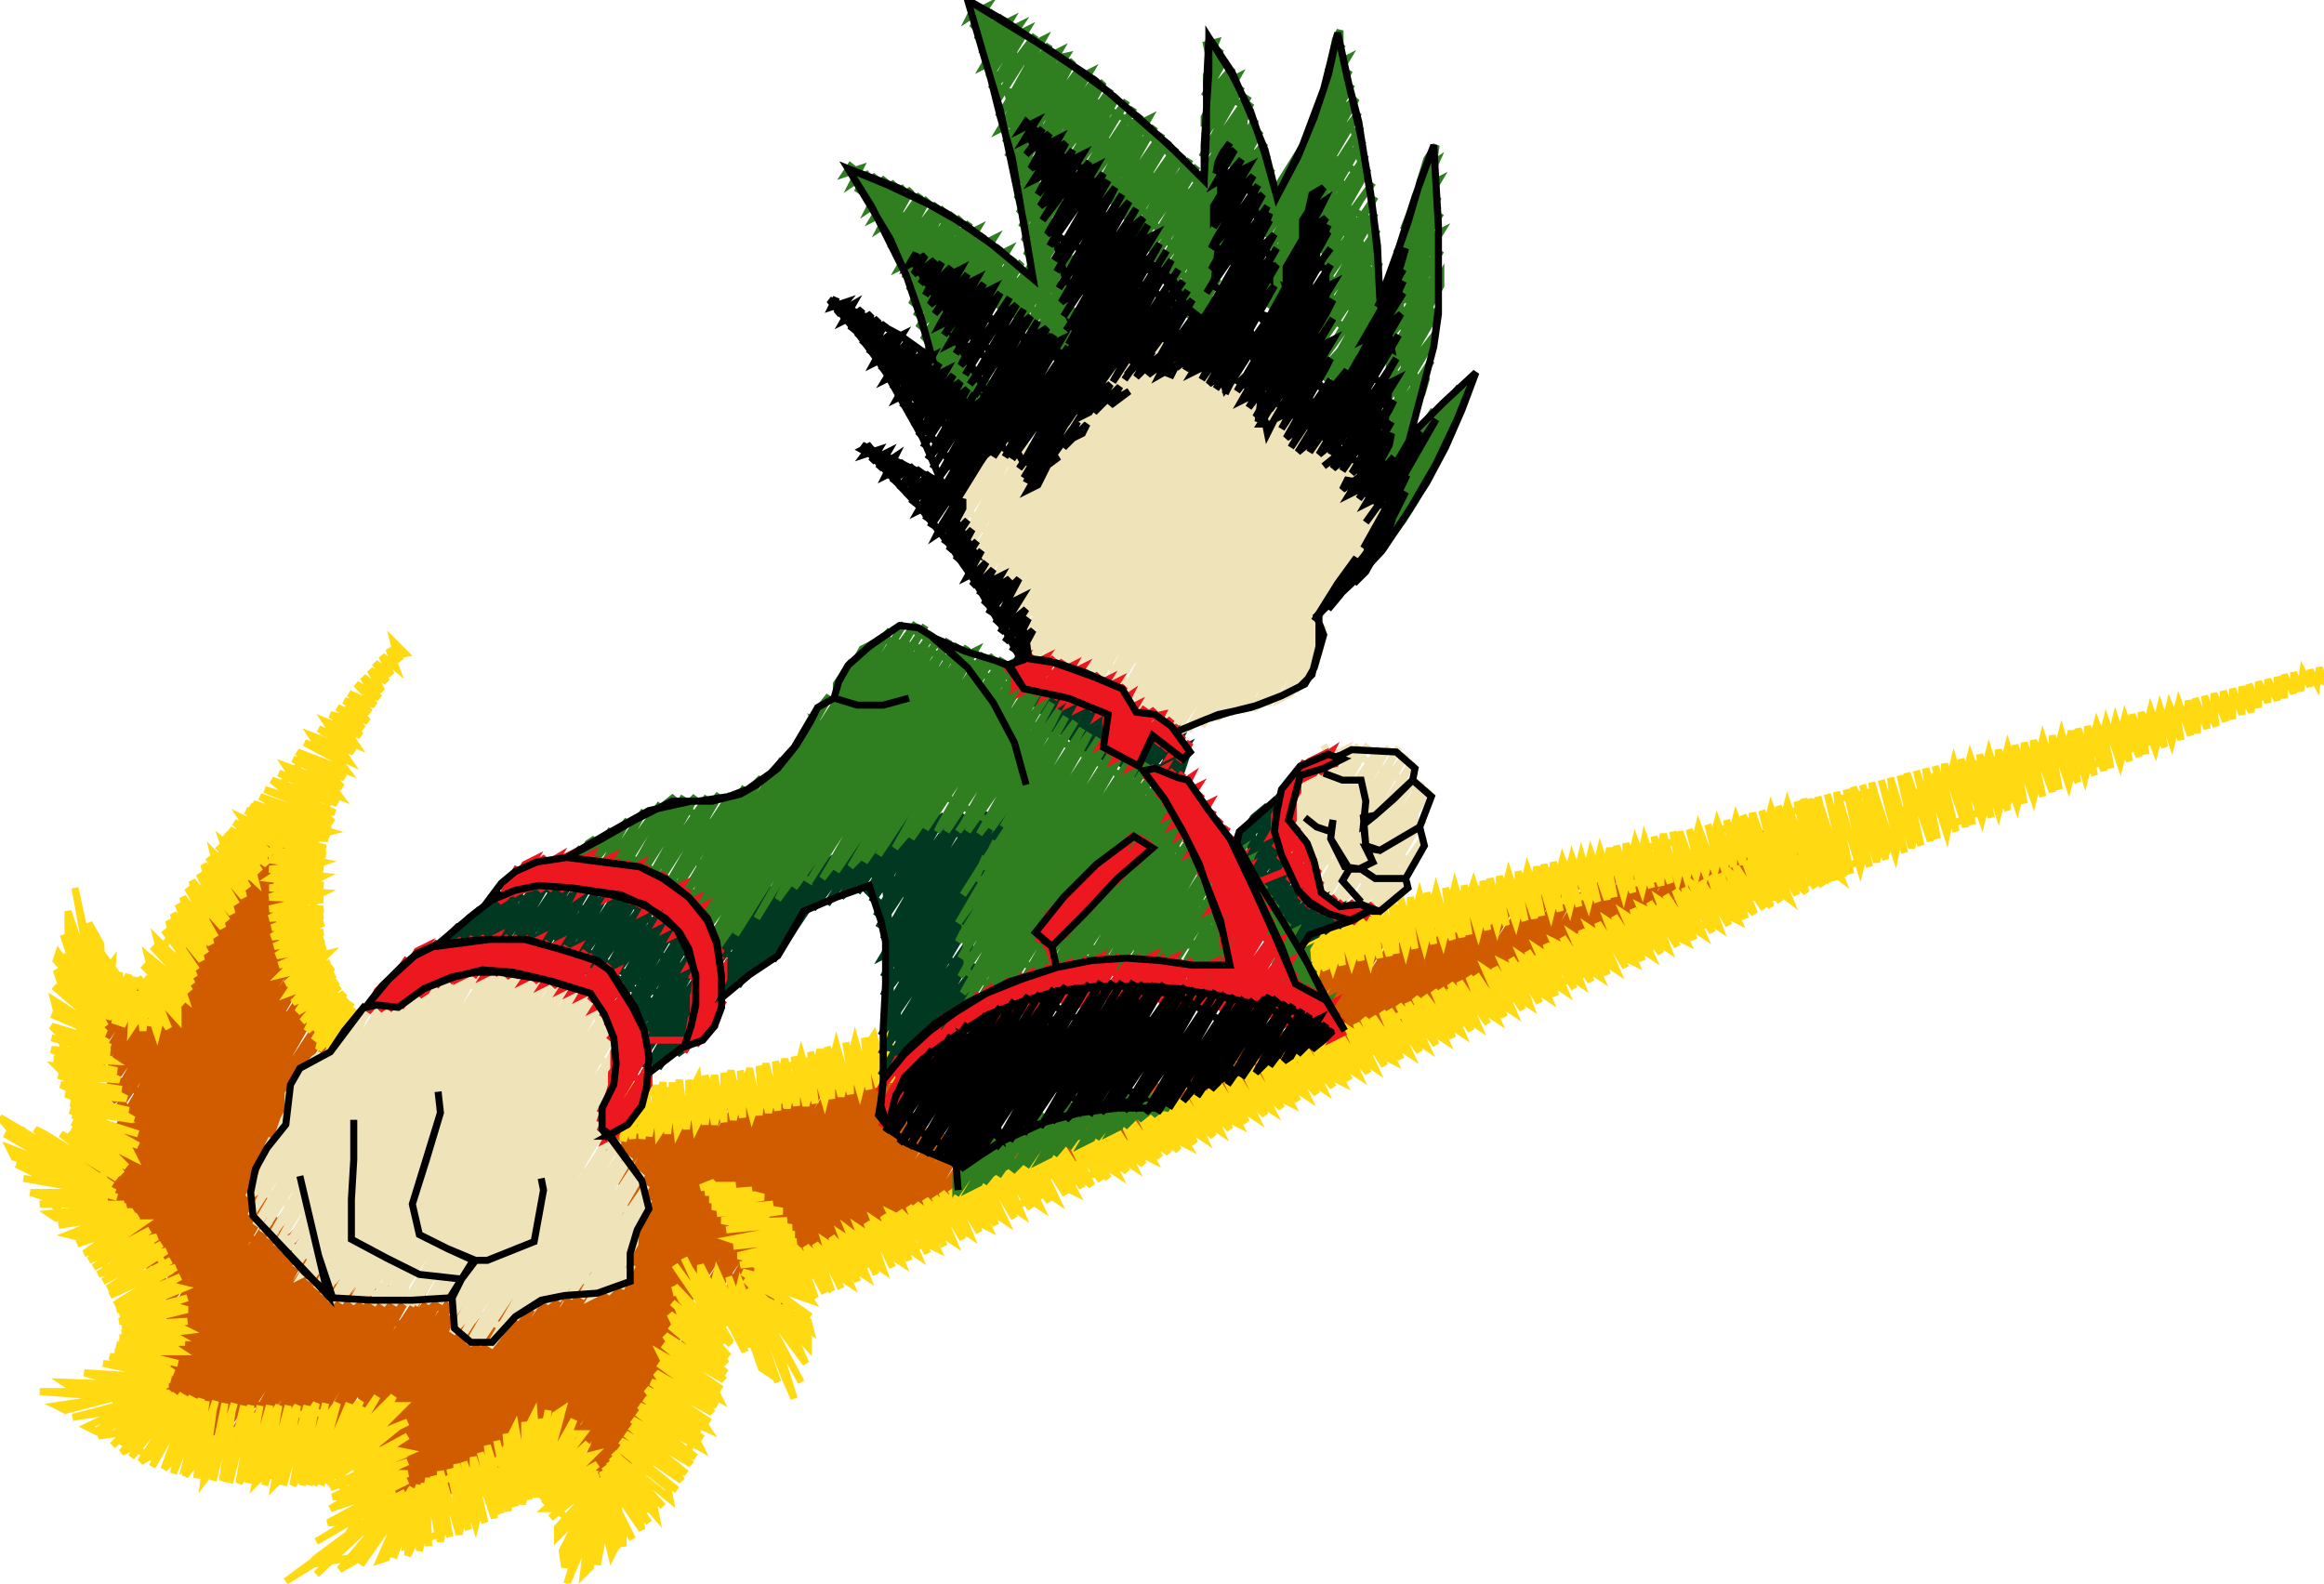
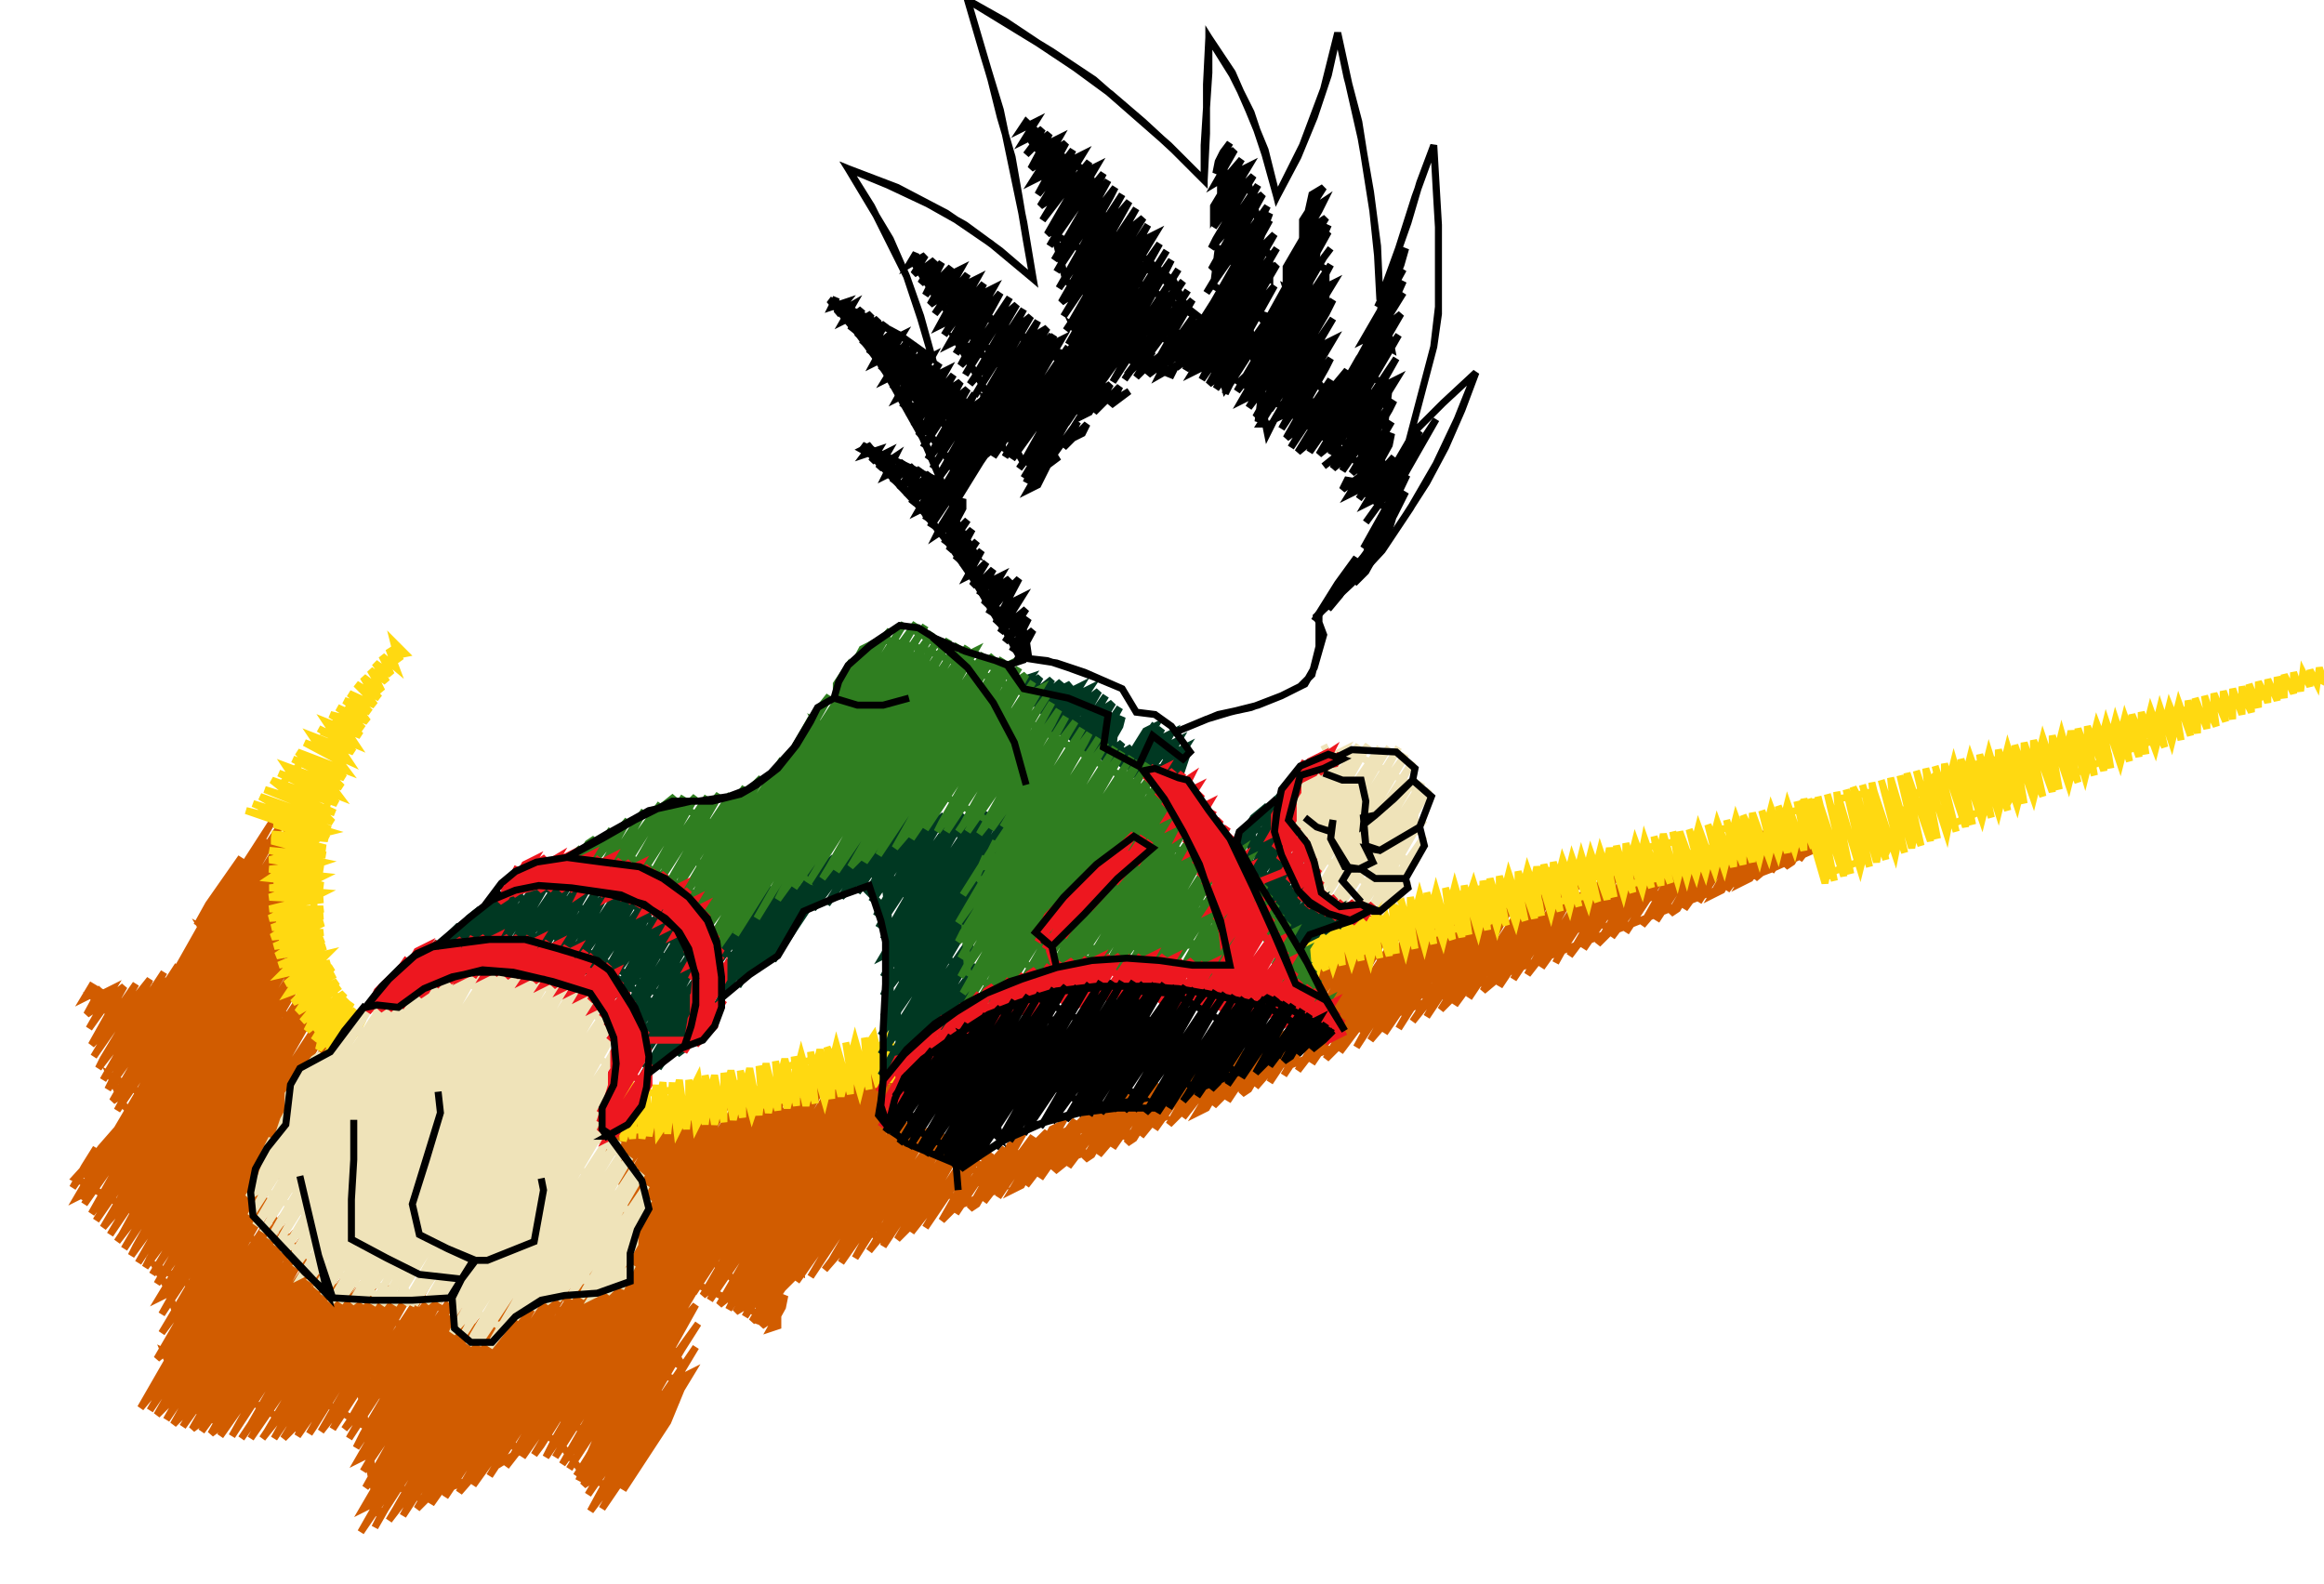
<svg xmlns="http://www.w3.org/2000/svg" version="1.1" width="992" height="676" viewBox="-496 -338 992 676">
  <path d="M -351,109 -355,112 -359,115 -355,112 -351,109 -359,115 -369,135 -377,156 -386,178 -394,199 -403,220 -386,232 -375,239 -355,241 -340,241 -327,247 -322,254 -321,263 -310,266 -289,257 -267,248 -252,240 -238,227 -221,209 -204,192 -188,174 -181,170 -157,166 -144,163 -129,144 -114,125 -126,118 -125,135 -118,140 -113,142 -95,151 -76,160 -52,151 -29,142 -6,134 18,125 41,116 65,107 88,97 110,87 133,78 156,68 179,58 202,48 225,38 248,28 271,18 279,23 262,30 250,23 235,32 227,44 209,34 203,48 192,59 171,47 168,45 170,64 158,74 137,62 127,56 137,79 123,88 105,78 85,66 71,76 88,103 72,94 65,89 68,100 60,104 71,110 54,117 42,111 25,118 36,125 19,132 11,127 7,125 -11,132 1,139 -16,147 -25,142 -28,139 -46,147 -33,154 -51,161 -57,157 -64,154 -73,157 -90,152 -91,155 -81,161 -68,169 -85,176 -89,173 -124,153 -159,133 -165,130 -158,151 -123,171 -120,191 -123,189 -156,169 -191,149 -209,139 -225,147 -190,167 -155,187 -154,205 -189,185 -223,165 -231,161 -230,169 -222,183 -188,203 -166,226 -182,218 -199,210 -202,213 -221,201 -234,194 -237,202 -220,219 -204,246 -219,237 -253,217 -262,212 -252,235 -218,255 -214,257 -208,261 -222,279 -234,298 -247,291 -257,278 -268,272 -282,272 -294,269 -313,264 -329,258 -336,254 -345,246 -360,233 -378,224 -384,240 -391,256 -400,271 -417,261 -426,239 -418,243 -384,263 -369,272 -360,258 -350,245 -343,250 -340,270 -337,290 -334,309 -338,290 -316,302 -299,295 -316,285 -350,265 -385,245 -420,225 -425,211 -430,202 -421,207 -386,227 -352,247 -317,267 -283,287 -275,282 -283,269 -318,249 -353,229 -387,209 -422,189 -457,169 -460,167 -464,165 -454,154 -423,171 -388,191 -354,211 -319,231 -285,251 -250,271 -246,273 -223,287 -215,274 -218,272 -251,253 -286,233 -319,214 -318,233 -341,230 -347,225 -357,214 -370,195 -383,177 -390,173 -424,153 -443,134 -449,121 -425,135 -391,155 -378,163 -392,137 -427,117 -457,87 -449,87 -428,99 -393,119 -365,135 -364,127 -394,101 -411,92 -428,82 -416,77 -407,68 -398,55 -391,38 -384,21 -372,27 -374,36 -374,44 -394,32 -398,47 -368,82 -397,65 -410,58 -395,83 -361,103 -357,105 -351,109 -356,116 -352,109 -350,106 -366,120 -382,134 -386,137 -390,157 -394,178 -399,198 -407,217 -399,225 -382,237 -361,241 -339,242 -331,242 -322,248 -318,257 -318,269 -298,261 -279,254 -259,246 -245,241 -232,245 -223,253 -213,249 -204,252 -211,269 -230,298 -218,276 -201,248 -205,250 -224,284 -239,306 -231,292 -211,257 -199,237 -218,265 -238,299 -244,307 -225,272 -205,238 -198,227 -211,245 -231,280 -245,300 -238,288 -218,253 -199,219 -205,226 -225,261 -244,294 -247,296 -232,268 -212,234 -199,212 -218,241 -238,276 -242,283 -249,294 -240,273 -233,251 -226,230 -221,219 -206,203 -191,186 -176,170 -172,174 -167,192 -166,211 -164,221 -164,228 -167,229 -162,220 -161,215 -168,226 -171,228 -164,215 -160,209 -171,223 -173,227 -168,205 -167,195 -164,186 -151,176 -137,168 -128,173 -114,171 -93,169 -77,166 -57,157 -36,149 -16,141 4,132 24,124 44,116 65,108 85,99 76,81 70,73 61,71 56,75 60,72 64,69 58,80 61,78 66,69 69,67 67,71 59,85 63,83 71,68 75,66 61,90 67,83 80,64 74,75 63,94 81,68 86,63 67,95 65,99 74,87 79,79 87,64 88,77 90,90 70,103 50,114 28,122 7,131 -15,140 -36,149 -57,158 -79,167 -102,170 -125,173 -132,172 -143,161 -159,164 -171,167 -188,167 -204,166 -219,169 -219,154 -222,147 -227,143 -239,141 -243,145 -239,142 -235,139 -239,146 -241,149 -235,142 -230,139 -239,153 -235,151 -229,140 -225,138 -234,152 -237,157 -227,144 -221,137 -235,162 -231,160 -219,139 -216,137 -227,156 -233,167 -220,148 -211,136 -213,141 -232,173 -234,176 -226,167 -205,135 -220,160 -235,186 -231,184 -213,152 -200,134 -206,145 -226,179 -239,201 -219,171 -200,139 -198,135 -186,150 -174,167 -157,164 -141,160 -135,169 -126,173 -102,170 -79,167 -57,157 -35,148 -12,139 10,130 32,121 54,112 76,104 97,96 117,88 138,81 158,73 178,65 199,57 219,49 239,41 260,33 280,24 284,24 286,20 282,23 278,26 283,17 279,20 272,29 274,25 280,14 277,16 269,30 266,32 276,13 272,17 260,34 265,24 271,14 259,32 253,37 266,16 262,18 251,37 247,39 258,21 260,17 252,28 241,42 245,35 255,19 251,21 239,42 235,44 249,20 244,24 229,47 238,31 244,21 231,39 223,50 225,46 238,23 235,25 220,50 217,52 231,28 233,24 224,35 211,55 218,43 227,26 211,50 205,57 222,27 217,31 198,60 211,39 216,29 204,46 192,62 197,54 211,30 191,60 186,65 204,35 206,31 197,42 180,67 190,50 200,33 183,58 174,70 177,65 195,34 190,39 170,69 168,73 183,46 189,36 177,54 162,75 170,61 184,37 163,69 156,78 158,74 176,42 178,39 170,50 150,80 163,57 173,40 156,65 144,83 149,73 167,42 163,46 143,80 137,85 156,53 162,43 149,61 131,88 143,69 157,44 136,76 125,91 129,84 149,49 151,46 142,57 124,88 119,93 136,65 146,47 129,72 113,96 122,80 140,49 135,53 115,88 107,98 109,95 129,61 135,50 122,68 101,101 115,76 129,52 108,84 95,103 102,91 122,57 124,53 115,64 95,99 89,106 108,72 118,54 102,80 83,109 95,87 113,56 108,60 88,95 76,111 81,103 101,68 108,57 95,76 75,109 70,114 88,83 102,59 81,91 64,116 74,99 94,64 97,60 88,72 68,106 58,119 61,114 81,79 91,62 74,87 54,118 52,121 65,99 60,103 46,124 54,110 59,101 47,118 40,126 42,123 53,103 50,105 37,127 34,129 45,109 47,106 40,114 28,132 34,121 41,108 27,129 22,134 35,111 32,113 19,135 15,137 27,117 29,113 20,125 9,139 13,133 23,116 8,137 3,142 17,118 12,123 -3,144 6,129 11,120 0,136 -9,147 -7,144 5,123 2,125 -12,148 -15,150 -1,125 -7,132 -21,152 -14,140 -7,128 -21,148 -27,155 -13,130 -17,132 -30,155 -33,157 -21,136 -19,132 -28,144 -40,160 -35,151 -25,135 -41,158 -46,162 -31,137 -36,142 -52,165 -41,147 -37,140 -48,155 -58,168 -55,163 -43,142 -47,144 -60,168 -64,170 -49,145 -55,151 -70,173 -62,159 -55,147 -69,166 -76,175 -74,172 -61,149 -65,151 -79,176 -82,178 -69,155 -67,152 -76,162 -88,180 -82,170 -73,154 -89,178 -94,183 -77,153 -82,158 -101,186 -89,166 -81,151 -96,174 -107,188 -103,181 -85,150 -89,154 -108,186 -113,191 -96,162 -89,149 -103,170 -119,194 -110,177 -92,147 -96,150 -116,185 -125,196 -123,193 -103,158 -96,146 -110,166 -131,199 -117,173 -100,145 -104,147 -123,181 -137,201 -130,189 -110,154 -104,143 -117,162 -137,196 -144,204 -141,200 -123,169 -108,142 -112,145 -130,177 -150,207 -137,185 -117,150 -111,139 -124,158 -144,192 -156,209 -150,200 -130,165 -111,131 -117,138 -137,173 -157,207 -162,212 -144,181 -124,146 -111,124 -131,154 -151,188 -171,223 -175,226 -157,196 -137,161 -117,127 -111,116 -124,134 -144,169 -164,203 -178,224 -171,211 -151,177 -131,142 -112,110 -117,115 -137,150 -157,184 -177,219 -182,222 -164,192 -144,157 -124,123 -118,112 -131,130 -151,165 -171,199 -185,221 -178,207 -158,173 -138,138 -124,113 -144,146 -164,180 -184,215 -189,219 -171,188 -151,153 -131,119 -129,115 -138,126 -158,161 -178,195 -193,217 -185,203 -165,169 -145,134 -135,117 -151,142 -171,176 -191,211 -196,215 -178,184 -158,149 -141,119 -146,124 -165,157 -185,191 -200,214 -192,199 -172,165 -152,130 -146,121 -158,138 -178,172 -198,207 -218,241 -238,276 -250,292 -245,284 -225,249 -205,214 -185,180 -165,145 -152,123 -172,153 -192,187 -212,222 -232,257 -253,289 -238,264 -218,230 -198,195 -178,161 -160,128 -158,125 -165,134 -185,168 -205,203 -225,237 -245,272 -256,287 -252,280 -232,245 -212,210 -192,176 -172,141 -163,126 -179,149 -199,183 -219,218 -239,253 -259,284 -245,260 -225,226 -205,191 -185,157 -169,127 -173,131 -192,164 -212,199 -232,233 -252,268 -263,284 -259,276 -239,241 -219,206 -199,172 -179,137 -174,128 -186,145 -206,179 -226,214 -246,249 -265,279 -268,283 -252,256 -232,222 -212,187 -192,153 -179,130 -199,160 -219,195 -239,229 -259,264 -273,284 -266,272 -246,237 -226,202 -206,168 -186,134 -184,131 -193,141 -213,175 -233,210 -253,245 -273,279 -280,288 -278,285 -259,252 -239,218 -219,183 -199,149 -190,132 -206,156 -226,191 -246,225 -266,260 -287,292 -273,268 -253,233 -233,198 -213,164 -195,133 -200,137 -219,171 -239,206 -259,241 -279,275 -294,296 -286,283 -266,248 -246,214 -240,202 -253,221 -273,256 -293,291 -300,299 -298,295 -280,264 -260,229 -245,204 -266,237 -286,271 -306,301 -293,279 -273,244 -253,210 -251,206 -260,217 -280,252 -300,287 -312,304 -307,294 -287,260 -267,225 -256,207 -273,233 -293,267 -313,301 -318,306 -300,275 -280,240 -262,209 -267,213 -287,248 -307,283 -324,309 -314,290 -294,256 -274,221 -268,211 -280,229 -300,263 -320,298 -330,311 -327,306 -307,271 -287,236 -273,212 -294,244 -314,279 -334,310 -336,314 -320,286 -300,252 -281,218 -279,214 -287,225 -307,259 -327,294 -342,316 -334,302 -314,267 -294,232 -287,221 -301,240 -321,275 -337,304 -341,306 -327,282 -307,248 -293,222 -296,224 -314,255 -334,290 -340,297 -321,263 -301,228 -295,218 -308,236 -328,271 -341,290 -334,278 -314,244 -297,214 -301,217 -321,251 -339,283 -343,285 -328,259 -308,224 -300,211 -314,232 -335,267 -344,280 -341,274 -321,240 -305,211 -309,214 -328,247 -347,276 -335,255 -315,220 -309,211 -321,228 -341,263 -349,272 -347,269 -328,236 -314,211 -335,243 -354,272 -342,251 -322,216 -318,211 -328,224 -348,259 -359,273 -355,266 -335,232 -323,211 -342,239 -362,271 -364,274 -349,247 -329,214 -327,210 -335,220 -355,255 -369,275 -362,262 -342,228 -331,210 -349,235 -369,270 -375,276 -355,243 -337,212 -335,208 -342,216 -362,251 -379,276 -369,258 -349,224 -339,207 -356,231 -376,266 -384,276 -382,273 -362,239 -343,206 -349,212 -369,247 -389,276 -376,254 -356,220 -347,205 -363,227 -383,262 -393,276 -389,270 -369,235 -351,204 -356,208 -376,243 -397,275 -383,250 -363,216 -355,203 -370,223 -390,258 -402,275 -396,266 -376,231 -359,201 -363,204 -383,239 -402,271 -406,274 -390,246 -370,212 -362,198 -376,219 -396,254 -410,273 -403,262 -383,227 -365,195 -370,200 -390,235 -410,269 -414,272 -397,242 -377,208 -367,191 -383,215 -403,250 -418,271 -410,258 -390,223 -372,192 -370,188 -377,196 -397,231 -417,265 -422,270 -404,238 -384,204 -373,185 -390,211 -410,246 -425,268 -417,254 -397,219 -377,185 -375,181 -384,192 -404,227 -424,261 -429,266 -411,234 -391,200 -378,178 -397,207 -417,242 -432,264 -424,250 -404,215 -384,180 -381,174 -391,188 -411,223 -431,257 -436,263 -417,230 -397,196 -377,161 -363,136 -366,138 -384,169 -404,203 -424,238 -429,242 -411,211 -391,176 -371,142 -352,108 -350,105 -358,115 -378,149 -398,184 -418,219 -427,231 -424,226 -404,192 -384,157 -364,122 -352,101 -371,130 -391,165 -411,199 -427,223 -418,207 -398,172 -378,138 -358,103 -355,98 -365,111 -385,145 -405,180 -424,214 -428,216 -411,188 -391,153 -371,118 -357,94 -378,126 -398,161 -418,195 -429,210 -425,203 -405,168 -385,134 -365,99 -360,90 -371,107 -391,141 -411,176 -431,206 -418,184 -398,149 -378,114 -362,87 -366,89 -385,122 -405,157 -425,191 -434,203 -432,199 -412,164 -392,130 -372,95 -364,82 -378,103 -398,137 -418,172 -437,201 -425,180 -405,145 -385,110 -366,77 -372,83 -392,118 -412,153 -432,187 -440,198 -438,194 -419,160 -399,126 -379,91 -368,72 -385,99 -405,133 -425,168 -443,195 -432,176 -412,141 -392,106 -372,72 -369,67 -379,79 -399,114 -419,149 -439,183 -446,192 -444,189 -426,156 -406,122 -386,87 -370,61 -374,63 -392,95 -412,129 -432,164 -449,189 -439,172 -419,137 -399,102 -379,68 -371,53 -386,75 -406,110 -426,145 -446,179 -452,186 -432,152 -412,118 -392,83 -373,49 -371,46 -379,56 -399,91 -419,125 -439,160 -455,183 -446,168 -426,133 -406,98 -386,64 -371,38 -375,40 -393,71 -413,106 -433,141 -453,175 -457,180 -439,148 -419,114 -399,79 -379,44 -370,28 -386,52 -406,87 -426,121 -446,156 -460,176 -453,164 -433,129 -413,94 -393,60 -373,25 -368,16 -380,33 -400,67 -420,102 -440,137 -459,171 -461,174 -453,154 -461,164 -455,152 -460,160 -465,169 -453,152 -446,144 -448,148 -462,172 -451,153 -439,134 -428,116 -418,96 -408,77 -421,88 -433,99 -439,96 -452,86 -457,83 -460,88 -456,86 -453,84 -459,95 -456,93 -452,86 -448,84 -454,94 -458,101 -448,87 -443,83 -457,108 -454,105 -438,82 -447,98 -456,113 -440,90 -432,80 -434,84 -452,114 -454,118 -447,109 -426,77 -440,102 -452,123 -433,94 -420,74 -427,86 -447,121 -450,127 -440,113 -420,79 -418,75 -412,67 -406,60 -407,52 -412,57 -407,48 -393,28 -407,52 -420,75 -438,110 -440,113 -420,79 -400,44 -380,13 -393,36 -413,71 -433,106 -448,132 -445,130 -427,98 -406,63 -386,29 -376,14 -380,21 -400,56 -420,90 -440,125 -446,136 -433,117 -413,83 -393,48 -372,15 -386,40 -406,75 -426,110 -446,144 -463,173 -459,171 -440,137 -420,102 -400,67 -380,33 -378,29 -370,16 -372,20 -370,16" fill="none" stroke="#d15c00" stroke-width="3" />
  <path d="M -386,8 -379,10 -372,12 -379,10 -386,8 -372,12 -359,17 -386,8 -359,17 -356,4 -376,-3 -366,-14 -358,-11 -352,-9 -347,-21 -357,-25 -347,-36 -342,-33 -337,-46 -328,-58 -323,-59 -328,-64 -327,-60 -325,-56 -330,-61 -327,-53 -333,-58 -331,-54 -329,-50 -336,-55 -333,-51 -331,-47 -338,-52 -335,-47 -333,-43 -341,-49 -338,-44 -334,-40 -344,-46 -339,-41 -336,-37 -347,-42 -342,-38 -338,-34 -346,-38 -349,-39 -342,-34 -339,-30 -352,-36 -346,-32 -341,-27 -351,-32 -355,-33 -345,-27 -342,-24 -357,-30 -355,-27 -346,-23 -344,-20 -356,-25 -360,-27 -348,-20 -345,-17 -363,-24 -361,-21 -349,-16 -347,-13 -358,-18 -366,-21 -351,-13 -348,-9 -369,-17 -366,-14 -352,-9 -349,-6 -361,-10 -371,-14 -353,-5 -350,-2 -374,-11 -372,-8 -354,-2 -351,2 -364,-3 -377,-8 -356,2 -352,5 -380,-5 -375,-1 -353,9 -367,4 -383,-1 -358,9 -354,13 -385,2 -378,6 -355,16 -369,11 -388,5 -360,17 -356,20 -387,9 -391,8 -356,20 -361,18 -356,20 -368,19 -370,42 -368,65 -362,85 -350,104 -344,99 -353,112 -344,99 -353,112 -361,101 -350,92 -355,83 -367,90 -368,77 -361,64 -365,64 -375,66 -377,53 -362,53 -362,42 -378,40 -372,29 -359,19 -363,18 -376,15 -359,18 -378,10 -375,11 -355,17 -359,18 -375,13 -379,14 -360,19 -356,20 -368,19 -380,18 -376,19 -357,24 -361,24 -376,20 -380,21 -361,26 -357,27 -370,26 -381,25 -377,26 -358,30 -361,31 -377,28 -381,29 -362,32 -358,33 -371,32 -381,33 -377,34 -358,36 -362,38 -378,35 -381,37 -362,39 -358,40 -372,40 -381,41 -358,43 -362,45 -378,44 -381,45 -362,46 -358,46 -373,48 -381,50 -358,50 -362,51 -377,52 -381,54 -363,53 -358,53 -372,55 -380,58 -358,56 -362,58 -377,60 -380,62 -362,60 -358,60 -372,63 -379,66 -358,63 -361,65 -375,68 -378,70 -361,67 -357,66 -370,71 -377,74 -356,69 -359,72 -373,75 -376,78 -359,74 -355,73 -369,78 -374,82 -354,75 -357,78 -371,83 -373,86 -357,80 -353,78 -366,85 -371,90 -352,81 -355,84 -367,91 -369,94 -354,85 -351,83 -362,92 -367,98 -349,86 -351,89 -363,98 -365,102 -351,91 -348,88 -357,98 -362,106 -346,90 -348,94 -359,106 -360,110 -347,96 -344,93 -352,104 -357,113 -354,110 -343,95 -344,99 -354,113 -354,117 -343,101 -341,97 -343,101 -341,97" fill="none" stroke="#ffd911" stroke-width="3" />
  <path d="M -236,130 -235,138 -225,137 -235,138 -236,130 -235,138 -211,135 -187,130 -163,125 -140,120 -117,113 -116,105 -114,120 -118,110 -118,106 -130,120 -144,128 -148,114 -163,118 -160,131 -175,135 -177,126 -178,122 -191,134 -206,141 -207,127 -222,129 -221,144 -237,146 -236,134 -236,130 -238,126 -238,131 -238,151 -237,147 -236,130 -235,126 -235,146 -235,150 -233,138 -231,126 -231,130 -230,149 -229,146 -229,129 -227,126 -227,144 -226,148 -225,138 -224,125 -223,129 -222,148 -221,144 -222,129 -220,125 -219,147 -217,138 -216,125 -216,129 -215,146 -213,143 -214,128 -213,124 -211,146 -210,137 -209,124 -209,128 -207,145 -205,141 -207,127 -206,123 -203,144 -202,136 -202,123 -201,127 -199,143 -197,139 -200,126 -198,122 -195,142 -194,135 -195,121 -194,125 -191,142 -190,138 -192,125 -191,121 -187,141 -187,133 -187,120 -186,124 -183,140 -182,136 -185,123 -184,119 -179,139 -179,131 -180,119 -179,123 -175,138 -174,135 -177,122 -176,118 -172,138 -171,130 -172,117 -171,121 -168,137 -167,133 -170,120 -169,116 -164,136 -164,128 -165,115 -164,119 -160,135 -159,131 -162,118 -161,114 -156,134 -156,126 -157,113 -156,117 -152,134 -151,130 -155,116 -154,112 -148,133 -149,124 -150,111 -149,115 -144,132 -143,128 -147,114 -146,110 -141,131 -141,122 -143,109 -141,113 -137,130 -136,126 -140,112 -139,108 -133,129 -133,120 -135,107 -134,111 -129,128 -128,124 -132,110 -131,106 -125,127 -126,118 -127,105 -126,109 -121,126 -121,122 -125,107 -123,104 -118,125 -118,116 -119,102 -118,106 -115,124 -114,120 -116,105 -115,101 -116,105 -115,101" fill="none" stroke="#ffd911" stroke-width="3" />
  <path d="M 55,62 59,68 68,66 59,68 55,62 59,68 81,63 103,57 124,52 146,46 168,41 190,35 212,30 234,24 256,19 278,13 277,6 282,19 275,7 262,10 266,23 252,26 249,19 248,14 234,17 238,30 224,33 220,21 206,24 211,37 197,40 195,37 192,28 178,31 183,44 169,47 165,34 152,42 141,54 137,41 123,45 128,58 114,61 110,48 98,59 86,68 82,55 69,58 73,72 59,75 56,66 55,62 52,59 53,63 58,79 59,75 55,62 56,58 61,74 62,78 61,68 59,57 61,61 66,77 67,73 62,60 63,56 68,73 70,76 68,66 67,55 68,59 73,75 74,72 70,58 71,54 76,71 77,74 76,64 75,53 76,57 81,73 82,70 78,56 79,52 84,69 85,72 84,61 83,51 84,55 89,72 90,68 86,54 86,50 92,67 93,71 91,59 90,49 97,70 97,66 93,52 94,48 99,65 100,69 99,57 98,47 104,68 105,64 101,50 102,46 107,63 108,67 106,54 106,45 112,66 113,62 109,48 110,44 115,61 116,65 114,52 113,43 120,64 121,60 116,46 117,42 122,59 124,63 122,49 121,41 128,62 128,58 124,44 125,40 130,57 131,61 129,47 129,40 135,60 136,56 132,42 133,39 138,55 139,59 137,44 137,38 143,58 144,54 140,41 140,37 145,52 147,57 144,42 144,36 151,56 152,52 147,39 148,35 153,50 155,55 152,40 152,34 159,54 159,50 155,37 156,33 161,47 162,53 159,37 160,32 166,52 167,48 163,35 163,31 168,45 170,51 167,35 167,30 174,50 175,46 170,33 171,29 176,42 178,49 174,32 175,28 182,48 183,44 178,31 179,27 183,40 186,47 182,30 183,26 190,46 190,42 186,29 187,25 191,37 193,45 190,29 191,24 197,44 198,40 194,27 194,23 198,35 201,43 198,27 198,22 205,42 206,38 201,25 202,21 206,32 209,41 205,25 206,20 213,40 213,36 210,19 213,29 217,39 213,23 214,18 220,38 221,34 218,17 221,27 224,37 225,33 221,20 221,17 228,36 229,32 225,16 228,24 232,35 233,31 228,19 229,15 236,34 237,30 233,14 236,21 240,33 241,29 236,17 237,13 244,32 244,28 241,12 243,19 248,31 248,27 244,15 245,11 252,30 252,26 248,10 251,16 255,29 256,25 252,13 252,9 259,28 260,24 256,8 258,13 263,27 264,23 259,11 260,7 267,26 267,21 263,6 265,11 270,25 271,21 266,9 267,5 274,25 274,18 271,4 272,8 278,24 278,20 274,7 274,3 281,23 281,16 278,3 285,22 279,6 278,3 279,6 278,3 279,12 282,25 286,37 281,22 275,7 280,21 284,35 275,7 284,35 297,30 289,3 303,0 308,18 310,24 319,4 330,-7 337,14 350,8 344,-11 357,-14 361,-1 362,3 371,-13 383,-21 388,-7 401,-13 397,-24 410,-28 413,-18 426,-23 423,-31 437,-35 439,-28 451,-36 463,-42 464,-38 477,-44 492,-49 496,-47 494,-53 493,-46 490,-52 490,-45 487,-51 486,-43 483,-51 483,-46 483,-42 479,-50 479,-45 479,-40 478,-44 476,-49 476,-44 476,-39 472,-48 472,-43 472,-38 471,-41 468,-47 468,-41 468,-36 464,-46 465,-40 465,-34 463,-38 461,-45 461,-39 461,-33 457,-44 457,-38 457,-31 456,-35 453,-43 453,-36 454,-30 449,-42 449,-35 450,-28 448,-32 445,-41 446,-34 446,-27 441,-40 442,-33 442,-25 441,-29 438,-39 438,-31 439,-24 434,-38 433,-34 435,-22 434,-27 430,-37 429,-33 432,-25 431,-21 426,-36 425,-32 428,-19 426,-24 422,-35 421,-31 425,-22 424,-18 418,-34 418,-30 420,-16 419,-21 414,-33 414,-29 417,-19 417,-15 411,-32 410,-28 413,-13 411,-19 407,-31 406,-27 410,-16 409,-12 403,-30 402,-26 405,-10 404,-16 399,-29 398,-25 402,-13 402,-9 395,-28 395,-24 398,-7 396,-13 391,-27 391,-23 395,-10 394,-6 388,-26 387,-21 391,-4 388,-11 384,-25 383,-21 388,-7 387,-3 380,-24 380,-18 383,-1 381,-8 376,-23 375,-19 380,-4 380,0 372,-22 372,-16 376,2 373,-6 368,-21 368,-17 373,-1 372,3 364,-20 365,-13 368,5 366,-3 361,-19 360,-15 366,2 365,6 357,-18 357,-11 361,8 358,-1 353,-17 352,-13 358,5 357,9 349,-16 350,-8 354,11 351,2 345,-15 344,-11 351,8 350,12 341,-14 342,-6 346,14 343,4 338,-13 337,-9 343,11 343,15 334,-12 334,-3 339,17 336,7 330,-11 336,13 335,18 326,-10 327,-1 331,20 328,9 322,-9 328,16 328,21 318,-8 319,1 324,23 320,12 315,-7 321,19 320,24 311,-6 312,4 317,26 313,14 307,-5 314,22 313,27 304,0 303,-4 304,6 309,29 305,16 299,-3 306,25 305,30 297,2 295,-2 297,9 302,32 298,19 292,-1 299,29 298,33 289,4 288,0 289,11 294,35 290,21 284,1 291,31 291,36 281,6 280,2 282,13 287,38 283,23 276,3 284,34 283,39 274,8 272,4 276,8 272,4" fill="none" stroke="#ffd911" stroke-width="3" />
-   <path d="M 279,21 282,27 274,31 265,35 274,31 282,27 274,31 252,41 229,50 206,60 183,69 160,78 138,88 115,97 92,107 69,116 47,125 25,134 3,143 -19,152 -41,161 -63,170 -85,179 -107,188 -129,197 -151,206 -156,200 -151,213 -154,199 -140,198 -124,202 -126,199 -130,189 -117,185 -112,198 -100,192 -105,180 -91,179 -75,182 -77,179 -81,170 -69,165 -63,177 -51,172 -57,160 -45,155 -39,167 -26,162 -29,158 -32,150 -20,145 -14,157 -1,152 -7,140 6,135 12,147 25,141 21,133 19,129 37,132 51,131 46,118 59,113 64,125 78,120 73,111 72,107 89,111 104,109 98,97 111,91 117,104 130,98 124,86 141,89 156,88 150,75 163,70 169,82 182,77 177,64 193,66 208,66 203,53 216,48 221,61 234,56 229,42 245,45 260,45 255,32 268,26 273,40 286,34 281,21 288,36 282,17 283,20 290,37 286,34 281,21 278,18 284,35 286,38 280,30 274,20 276,23 282,40 279,37 274,24 271,21 277,38 279,41 273,32 267,23 269,26 275,43 272,40 267,27 263,24 270,41 271,44 266,35 260,26 261,29 268,46 264,43 259,30 256,27 262,44 264,47 258,38 252,29 254,33 260,49 257,46 252,33 249,30 255,47 257,50 251,41 245,32 246,36 253,52 250,49 244,36 241,33 248,50 249,54 243,44 238,35 239,39 246,55 242,53 237,39 234,36 240,53 242,57 236,47 230,38 232,42 238,58 235,56 230,42 226,39 233,56 235,60 229,50 223,41 224,45 231,61 228,59 222,45 219,42 226,59 227,63 221,53 215,44 217,48 224,64 220,62 215,48 212,46 218,62 220,66 214,56 208,47 210,51 216,67 213,65 208,51 204,49 211,65 213,69 206,59 201,50 202,54 209,70 206,68 200,54 197,52 204,68 205,72 199,62 193,53 195,57 202,73 198,71 193,57 190,55 196,71 198,75 192,65 186,56 187,60 194,76 191,74 185,60 182,58 189,74 190,78 184,68 179,59 180,63 187,79 184,77 178,63 175,61 182,77 183,81 177,71 171,62 173,66 179,82 176,80 171,66 167,64 174,80 176,84 170,74 164,65 165,69 172,85 169,83 163,69 160,67 167,83 168,87 162,77 156,68 158,72 165,88 162,86 156,72 153,70 160,86 161,90 155,80 149,71 151,75 157,91 154,89 149,75 145,73 152,89 154,93 148,84 142,75 143,78 150,94 147,92 141,78 138,76 145,92 146,96 140,87 134,78 136,81 143,97 140,95 134,82 131,79 137,95 139,99 133,90 127,81 128,84 135,100 132,98 126,85 123,82 130,98 132,102 126,93 119,84 121,87 128,103 125,101 119,88 116,85 123,101 124,105 119,96 112,87 114,90 121,106 118,104 112,91 108,88 117,108 111,100 105,90 106,94 113,109 110,107 104,94 101,91 110,111 104,103 97,93 99,97 106,112 103,110 97,97 94,94 102,114 97,106 90,96 92,100 99,115 95,113 90,100 86,97 95,117 90,109 83,99 84,103 91,118 88,116 82,103 79,101 88,120 82,113 75,102 77,106 84,121 81,119 75,106 71,104 80,123 75,116 68,105 69,109 77,124 73,122 67,109 64,107 73,126 68,120 60,108 62,112 69,127 66,125 60,112 57,110 66,129 61,123 53,111 55,115 62,130 59,128 53,115 49,113 58,132 54,126 46,114 47,118 55,133 51,131 45,118 42,116 51,135 46,130 38,117 40,122 47,136 44,134 38,121 35,119 44,138 39,133 31,120 33,125 40,139 37,137 30,124 27,122 36,141 32,137 23,123 26,128 33,142 29,140 23,127 20,125 29,144 25,140 16,127 19,132 25,145 22,143 16,130 12,128 22,147 18,144 9,130 12,135 18,148 15,146 8,133 5,131 14,150 11,147 1,133 4,139 11,151 7,149 1,136 -3,134 7,153 3,150 -6,136 -3,143 3,154 0,152 -7,139 -10,137 -1,156 -4,153 -14,139 -10,146 -4,157 -8,155 -14,143 -17,140 -8,159 -12,156 -21,142 -17,150 -12,160 -15,158 -21,146 -25,143 -15,162 -19,159 -28,145 -24,153 -19,163 -22,161 -29,149 -32,146 -23,165 -26,162 -36,148 -31,157 -26,166 -36,152 -39,149 -30,168 -34,165 -43,151 -38,160 -34,169 -43,155 -47,152 -37,171 -41,169 -47,156 -50,154 -45,164 -41,172 -50,158 -54,155 -45,174 -48,172 -54,159 -57,157 -52,167 -48,175 -58,161 -61,158 -52,177 -55,175 -62,162 -65,160 -60,171 -56,178 -65,164 -68,161 -60,180 -63,178 -69,165 -72,162 -67,174 -63,182 -72,167 -76,164 -67,183 -70,181 -76,168 -79,165 -74,177 -71,185 -79,170 -83,167 -74,186 -78,184 -83,171 -87,168 -81,181 -78,188 -87,173 -90,170 -82,189 -85,187 -91,174 -94,171 -88,184 -85,191 -94,176 -97,173 -89,192 -92,190 -98,177 -101,174 -96,187 -93,194 -101,179 -105,176 -96,195 -100,193 -105,180 -108,177 -103,190 -100,197 -109,182 -112,179 -104,198 -107,196 -112,182 -116,180 -110,193 -108,200 -116,184 -119,181 -111,201 -114,199 -120,185 -123,183 -118,196 -115,203 -123,187 -126,184 -119,204 -122,202 -127,188 -130,186 -125,199 -122,206 -130,190 -134,187 -126,207 -129,205 -134,191 -137,189 -132,202 -130,209 -138,193 -141,190 -133,210 -136,208 -141,194 -144,192 -140,205 -137,212 -145,196 -148,193 -141,213 -144,210 -149,197 -152,194 -147,207 -144,214 -152,199 -155,196 -151,217 -154,210 -159,197 -156,200 -151,213 -148,216 -155,196 -165,196 -167,199 -164,217 -167,236 -180,225 -196,216 -198,236 -204,256 -212,276 -223,293 -234,306 -247,315 -250,301 -257,287 -262,282 -279,290 -296,300 -311,307 -330,313 -348,318 -340,305 -339,290 -340,279 -348,277 -371,279 -393,278 -415,275 -435,268 -452,256 -436,245 -430,232 -431,220 -439,202 -452,185 -465,171 -472,153 -464,154 -455,154 -451,147 -452,138 -459,120 -462,105 -462,86 -458,68 -450,85 -442,90 -432,91 -427,85 -418,65 -407,47 -395,30 -382,13 -374,14 -387,8 -374,14 -387,8 -395,18 -383,26 -392,38 -402,28 -407,43 -409,63 -413,59 -418,53 -426,66 -416,76 -421,88 -433,80 -436,83 -430,99 -445,96 -444,86 -443,82 -460,59 -453,91 -453,95 -468,69 -458,98 -453,109 -470,106 -463,122 -443,139 -457,137 -462,136 -451,150 -452,166 -483,147 -487,144 -479,159 -450,172 -470,171 -478,171 -466,184 -445,178 -440,183 -446,187 -457,195 -449,205 -431,194 -424,205 -444,217 -436,224 -420,233 -425,233 -441,235 -446,244 -425,246 -428,256 -446,256 -471,256 -435,260 -426,259 -443,278 -431,284 -419,261 -411,263 -416,284 -417,288 -402,277 -386,266 -387,270 -391,291 -377,292 -372,266 -358,265 -364,293 -354,287 -340,263 -349,278 -356,292 -340,279 -326,284 -352,295 -342,303 -326,301 -330,304 -361,327 -364,330 -341,326 -324,302 -320,300 -323,322 -309,317 -313,297 -302,292 -298,305 -296,311 -288,292 -278,277 -277,281 -273,300 -266,296 -265,269 -257,268 -265,297 -260,289 -244,291 -248,294 -259,305 -249,316 -241,297 -245,308 -251,330 -240,301 -240,296 -232,318 -231,313 -234,290 -225,300 -219,307 -225,286 -224,273 -204,285 -198,272 -219,262 -213,250 -198,258 -194,260 -199,242 -206,222 -201,226 -188,236 -199,211 -188,210 -178,233 -177,237 -173,220 -175,212 -154,231 -165,209 -177,199 -159,195 -170,181 -192,169 -191,168 -192,167 -197,169 -190,168 -182,168 -195,171 -188,171 -175,170 -179,171 -193,174 -189,175 -174,172 -170,173 -192,177 -187,178 -166,176 -177,178 -190,180 -168,178 -162,179 -188,183 -183,184 -160,183 -176,185 -186,187 -166,185 -158,186 -184,191 -181,192 -161,188 -157,189 -174,193 -183,194 -164,192 -156,192 -181,198 -177,199 -159,195 -155,196 -173,200 -180,202 -162,200 -153,200 -173,203 -169,204 -155,203 -152,206 -170,205 -174,205 -162,207 -151,211 -155,211 -179,205 -173,209 -152,214 -150,217 -173,209 -164,214 -150,224 -156,220 -178,208 -169,217 -151,226 -150,230 -169,217 -172,215 -167,219 -151,233 -151,237 -161,226 -173,214 -156,235 -152,244 -175,213 -169,224 -154,252 -166,230 -171,222 -163,240 -157,259 -161,250 -174,216 -176,212 -174,223 -164,252 -172,232 -180,210 -181,214 -170,243 -168,248 -171,246 -182,215 -185,207 -180,225 -177,236 -178,232 -190,205 -191,209 -179,235 -178,239 -189,218 -197,202 -197,206 -187,224 -186,228 -202,203 -204,199 -198,212 -184,235 -194,221 -208,202 -189,230 -184,236 -208,211 -198,226 -201,247 -209,268 -219,288 -231,303 -247,315 -251,299 -257,287 -260,283 -278,289 -294,299 -312,307 -330,313 -348,318 -340,304 -339,287 -340,278 -346,277 -368,279 -391,279 -413,276 -434,269 -452,256 -436,245 -430,230 -432,216 -442,197 -455,182 -466,169 -472,153 -455,154 -451,145 -455,132 -461,111 -462,90 -458,68 -449,85 -440,90 -431,91 -427,85 -418,65 -406,47 -394,29 -380,11 -369,13 -373,12 -389,6 -386,9 -374,14 -372,17 -388,10 -391,8 -382,14 -374,20 -393,11 -391,14 -379,20 -377,24 -392,15 -396,13 -386,21 -380,27 -398,16 -395,19 -384,27 -382,31 -396,21 -400,18 -390,27 -385,34 -401,21 -400,24 -388,34 -387,38 -400,26 -403,23 -395,33 -390,41 -405,26 -404,30 -393,41 -392,45 -404,31 -407,28 -401,38 -395,48 -397,45 -409,31 -408,35 -398,48 -397,52 -411,35 -407,43 -399,55 -402,52 -414,38 -413,42 -402,54 -401,58 -416,41 -412,48 -404,62 -408,57 -418,45 -417,49 -407,61 -406,65 -420,48 -418,53 -408,69 -413,62 -422,52 -421,56 -411,68 -410,72 -424,55 -423,60 -412,76 -419,67 -426,59 -415,74 -413,79 -429,63 -428,67 -416,78 -414,82 -425,72 -431,66 -418,80 -415,85 -433,70 -432,74 -418,85 -417,88 -430,78 -435,74 -423,86 -418,91 -434,80 -431,83 -420,93 -420,97 -431,85 -433,82 -428,91 -424,101 -426,98 -437,79 -435,83 -428,99 -429,103 -434,88 -435,84 -434,94 -435,102 -437,85 -437,89 -438,98 -440,101 -439,84 -438,79 -441,94 -444,100 -441,78 -443,82 -445,95 -447,99 -445,83 -445,77 -448,93 -450,97 -448,73 -451,77 -451,95 -451,91 -452,83 -453,65 -458,56 -452,91 -452,95 -459,64 -464,41 -458,74 -456,83 -467,51 -467,60 -452,96 -467,66 -469,61 -464,76 -457,88 -460,85 -471,69 -472,72 -457,89 -451,100 -472,76 -470,82 -455,98 -465,90 -473,83 -458,96 -451,103 -473,89 -472,93 -451,104 -456,102 -469,97 -474,95 -460,101 -450,107 -454,106 -474,100 -471,103 -453,107 -449,109 -470,106 -474,105 -460,109 -449,111 -453,111 -474,110 -470,112 -451,113 -448,115 -469,114 -473,114 -462,116 -446,119 -452,119 -472,117 -469,120 -449,121 -445,123 -471,121 -463,124 -444,127 -453,126 -470,125 -466,127 -446,129 -442,131 -468,129 -463,131 -441,136 -454,134 -466,133 -444,137 -439,140 -466,136 -462,138 -437,146 -455,141 -465,138 -446,146 -437,151 -465,141 -462,143 -441,152 -439,156 -457,147 -465,143 -449,153 -442,160 -466,145 -463,149 -447,159 -444,163 -460,152 -470,146 -453,159 -446,165 -477,146 -481,144 -472,152 -448,168 -464,158 -496,139 -491,145 -456,164 -453,166 -483,151 -494,146 -475,157 -461,164 -466,162 -492,152 -490,156 -461,164 -447,171 -451,170 -485,160 -489,159 -477,165 -454,170 -468,168 -486,165 -458,170 -446,173 -450,172 -483,171 -477,173 -450,174 -468,175 -479,176 -458,176 -443,176 -448,177 -475,180 -472,182 -442,177 -448,179 -467,184 -471,185 -457,183 -440,179 -447,181 -467,189 -463,190 -439,179 -442,182 -463,193 -454,190 -437,181 -444,186 -460,197 -456,196 -439,184 -435,184 -458,200 -449,196 -432,187 -440,192 -456,203 -434,191 -429,190 -454,206 -445,203 -427,193 -436,199 -452,209 -429,197 -425,196 -450,212 -441,209 -423,200 -432,205 -449,215 -425,204 -421,203 -447,219 -438,215 -419,207 -428,212 -446,221 -442,221 -422,211 -418,212 -442,222 -445,223 -435,221 -416,216 -425,219 -445,226 -441,226 -420,220 -416,221 -440,227 -444,228 -433,227 -416,226 -423,227 -444,231 -440,231 -420,228 -416,230 -441,233 -445,233 -432,234 -417,235 -422,235 -446,236 -442,238 -422,237 -419,239 -442,239 -447,239 -432,241 -420,244 -424,243 -449,241 -445,243 -425,246 -422,248 -443,245 -452,244 -433,248 -423,251 -427,250 -460,248 -453,250 -424,253 -443,253 -469,252 -466,254 -433,255 -425,256 -463,256 -479,256 -453,258 -441,257 -445,258 -472,262 -468,264 -441,257 -427,257 -461,266 -465,267 -452,265 -433,259 -442,263 -459,271 -455,273 -437,261 -433,260 -454,275 -447,274 -425,255 -438,269 -448,279 -430,263 -423,256 -444,282 -440,280 -421,257 -433,274 -440,284 -425,266 -418,257 -420,261 -436,286 -431,283 -416,258 -426,277 -431,288 -420,269 -414,258 -416,262 -426,289 -423,286 -412,259 -419,280 -422,291 -414,271 -410,259 -411,263 -417,292 -414,288 -408,260 -411,282 -412,293 -408,272 -404,260 -405,264 -409,294 -406,290 -400,261 -403,283 -405,294 -400,273 -396,261 -397,265 -401,294 -399,291 -392,262 -396,284 -398,295 -393,275 -389,262 -389,266 -394,295 -391,291 -385,262 -389,285 -390,295 -385,276 -381,262 -381,266 -387,295 -384,292 -379,265 -377,262 -381,287 -383,296 -377,277 -373,262 -374,268 -379,296 -376,293 -371,265 -369,262 -374,288 -375,296 -370,279 -365,262 -366,269 -371,296 -369,293 -363,264 -361,261 -366,289 -367,296 -362,280 -357,261 -359,271 -364,296 -355,265 -352,261 -360,291 -362,296 -356,282 -347,261 -351,273 -359,296 -346,264 -342,260 -352,283 -350,280 -335,258 -345,275 -356,293 -338,268 -328,258 -330,262 -347,283 -344,280 -328,262 -324,262 -341,279 -357,295 -332,273 -322,269 -326,271 -353,293 -346,288 -322,275 -336,284 -345,290 -327,281 -322,282 -352,295 -355,297 -343,293 -322,286 -333,291 -354,301 -350,301 -326,291 -322,291 -350,303 -355,306 -340,301 -322,294 -330,298 -356,312 -353,312 -328,298 -331,301 -346,311 -361,320 -337,306 -323,299 -328,302 -359,326 -374,337 -350,322 -333,307 -342,316 -361,334 -335,310 -326,302 -328,305 -351,332 -344,328 -327,305 -336,321 -342,330 -330,313 -320,297 -324,305 -334,328 -331,327 -320,297 -322,302 -327,323 -328,327 -324,316 -321,305 -321,309 -322,326 -320,322 -320,304 -317,296 -317,324 -315,316 -315,295 -314,306 -313,322 -314,298 -313,293 -308,320 -307,315 -311,292 -308,305 -304,318 -308,295 -308,290 -300,317 -299,312 -304,289 -300,303 -296,315 -301,292 -301,287 -293,313 -292,309 -298,286 -293,300 -289,312 -294,290 -294,284 -285,310 -285,305 -291,282 -286,298 -282,308 -287,288 -288,279 -279,307 -279,302 -284,277 -279,296 -276,305 -279,285 -280,274 -279,278 -273,304 -272,300 -278,275 -276,271 -272,294 -270,302 -272,284 -272,269 -271,274 -267,301 -266,297 -270,270 -268,266 -266,292 -266,296 -266,283 -262,264 -263,273 -265,289 -264,285 -259,266 -256,264 -264,293 -267,300 -260,284 -251,268 -254,276 -264,295 -262,292 -251,274 -247,274 -262,294 -267,300 -255,287 -245,278 -247,281 -265,302 -262,300 -247,284 -243,283 -258,298 -264,304 -250,292 -241,287 -263,306 -259,306 -244,292 -241,291 -253,303 -261,310 -245,297 -240,294 -258,314 -258,318 -255,315 -242,297 -245,300 -248,308 -256,324 -255,331 -245,300 -240,293 -251,328 -254,338 -246,319 -243,305 -244,309 -247,334 -244,331 -243,305 -241,298 -241,326 -241,330 -239,319 -240,302 -239,309 -235,326 -233,322 -240,302 -241,293 -230,322 -230,316 -238,299 -233,307 -226,319 -235,301 -239,290 -222,315 -223,310 -238,288 -226,303 -219,312 -231,294 -236,286 -216,309 -217,304 -235,284 -220,298 -213,305 -227,290 -234,282 -231,285 -210,302 -211,297 -232,280 -216,292 -207,298 -223,285 -231,277 -227,279 -205,294 -207,291 -229,274 -211,285 -203,291 -219,278 -227,271 -224,273 -201,287 -203,284 -223,271 -226,268 -207,279 -199,284 -215,272 -224,265 -221,267 -197,280 -199,276 -220,265 -223,262 -203,272 -196,276 -211,266 -221,259 -218,261 -194,272 -196,269 -217,259 -220,255 -200,265 -193,269 -208,259 -218,252 -214,253 -192,265 -194,262 -214,251 -216,248 -197,259 -190,262 -204,252 -215,244 -212,246 -189,259 -191,255 -212,244 -214,240 -193,252 -188,255 -201,246 -213,236 -208,239 -187,251 -189,248 -210,235 -212,232 -190,246 -186,248 -197,239 -210,228 -204,232 -186,244 -188,241 -208,227 -210,223 -188,239 -185,241 -192,233 -209,218 -199,226 -190,233 -205,217 -208,211 -207,215 -208,211" fill="none" stroke="#ffd911" stroke-width="3" />
  <path d="M -229,207 -235,207 -242,207 -235,207 -229,207 -242,207 -261,213 -268,217 -283,228 -298,219 -301,217 -304,206 -313,188 -319,175 -332,167 -347,176 -361,185 -375,192 -368,196 -335,215 -321,215 -335,198 -369,178 -375,175 -386,168 -381,154 -371,160 -336,180 -301,200 -270,218 -263,215 -268,202 -302,182 -337,162 -369,144 -372,142 -360,136 -346,121 -332,107 -315,96 -299,84 -282,73 -276,76 -241,96 -232,107 -237,116 -240,114 -275,94 -304,77 -315,79 -308,92 -274,112 -240,132 -238,143 -235,152 -238,150 -272,130 -307,110 -338,92 -343,98 -341,108 -306,128 -271,148 -237,168 -224,184 -227,191 -235,186 -270,166 -305,146 -339,126 -359,115 -365,119 -338,144 -304,164 -269,184 -234,204 -229,207 -231,212 -226,202 -232,209 -237,214 -225,193 -225,189 -239,213 -243,215 -233,198 -219,174 -222,176 -240,206 -248,216 -246,212 -226,179 -220,168 -233,187 -253,216 -240,194 -222,163 -227,167 -247,202 -258,217 -253,210 -233,175 -225,160 -240,183 -258,214 -263,218 -247,190 -227,156 -234,163 -254,198 -269,221 -260,206 -240,171 -230,153 -247,179 -267,213 -276,225 -274,221 -254,186 -234,153 -232,149 -240,159 -260,194 -280,228 -287,237 -285,233 -267,202 -247,167 -235,146 -254,175 -274,209 -292,236 -281,217 -261,182 -241,148 -234,136 -247,155 -267,190 -287,225 -296,236 -294,232 -274,198 -254,163 -235,130 -233,126 -241,136 -261,171 -281,205 -299,233 -288,213 -268,178 -248,144 -234,120 -237,122 -254,151 -274,186 -294,221 -303,231 -301,227 -281,194 -261,159 -241,124 -229,104 -248,132 -268,167 -288,201 -303,224 -295,209 -275,174 -255,140 -235,105 -231,99 -241,113 -261,147 -281,182 -301,216 -304,218 -288,190 -268,155 -248,120 -233,95 -237,97 -255,128 -275,163 -295,197 -309,218 -301,205 -281,170 -261,136 -241,101 -235,90 -248,109 -268,143 -288,178 -308,213 -314,218 -295,186 -275,151 -255,116 -237,85 -242,89 -262,124 -282,159 -302,193 -319,219 -308,201 -288,166 -268,132 -248,97 -239,80 -255,105 -275,139 -295,174 -315,209 -317,212 -320,218 -340,208 -349,203 -360,183 -374,165 -378,161 -381,153 -380,148 -384,156 -379,152 -373,141 -367,139 -356,142 -356,132 -358,121 -365,127 -365,118 -373,129 -373,133 -362,114 -359,112 -365,122 -375,140 -378,149 -358,115 -346,99 -351,107 -371,142 -390,173 -384,169 -364,134 -344,99 -335,87 -338,92 -358,126 -378,161 -389,181 -371,153 -351,119 -329,85 -327,81 -344,111 -364,146 -384,180 -387,185 -377,173 -357,138 -337,103 -320,77 -331,96 -351,130 -371,165 -384,188 -364,157 -344,123 -324,88 -315,76 -317,80 -337,115 -357,150 -377,184 -381,191 -371,177 -351,142 -331,107 -309,75 -324,100 -344,134 -364,169 -378,194 -357,161 -337,127 -317,92 -304,74 -310,84 -330,119 -350,154 -370,188 -375,197 -364,181 -344,146 -324,111 -304,77 -299,73 -317,104 -337,138 -357,173 -372,200 -369,198 -350,165 -330,131 -310,96 -294,72 -303,88 -323,123 -343,158 -363,192 -370,203 -357,185 -337,150 -317,115 -297,81 -289,71 -291,74 -310,108 -330,142 -350,177 -367,206 -363,204 -343,169 -323,135 -303,100 -283,70 -296,92 -316,127 -336,162 -357,196 -364,209 -350,189 -330,154 -310,119 -290,85 -278,69 -283,77 -303,112 -323,146 -343,181 -361,212 -356,208 -336,173 -316,139 -296,104 -277,73 -274,70 -290,96 -310,131 -330,166 -350,200 -358,215 -343,193 -323,158 -303,123 -283,89 -270,71 -276,81 -296,116 -316,150 -336,185 -355,218 -349,212 -329,177 -309,143 -289,108 -270,75 -266,72 -283,100 -303,135 -323,170 -343,204 -351,218 -336,197 -316,162 -296,127 -276,93 -263,73 -269,85 -289,120 -309,154 -329,189 -346,218 -342,215 -322,181 -302,147 -282,112 -263,78 -259,75 -276,104 -296,139 -316,174 -336,208 -342,218 -329,201 -309,166 -289,131 -269,97 -255,76 -262,89 -282,124 -302,158 -322,193 -337,219 -316,185 -296,151 -276,116 -255,81 -251,77 -269,108 -289,143 -309,178 -329,212 -333,219 -322,205 -302,170 -282,135 -262,101 -247,78 -255,93 -275,128 -295,162 -315,197 -328,219 -309,189 -289,155 -269,120 -249,85 -243,79 -262,112 -282,147 -302,182 -321,215 -323,219 -315,209 -295,174 -275,139 -255,105 -253,101 -241,80 -244,83 -241,80" fill="none" stroke="#efe3b9" stroke-width="3" />
-   <path d="M -57,-54 -57,-60 -56,-65 -57,-60 -57,-54 -56,-65 -61,-80 -67,-95 -74,-110 -75,-94 -71,-92 -66,-89 -47,-74 -28,-59 -11,-43 -2,-35 8,-28 -4,-35 -38,-55 -63,-87 -39,-73 -5,-53 26,-35 47,-41 29,-51 -6,-71 -41,-91 -75,-111 -88,-127 -83,-133 -76,-129 -42,-109 -7,-89 28,-69 61,-50 52,-70 42,-91 33,-111 24,-131 14,-151 5,-172 -5,-192 21,-177 53,-158 57,-156 69,-138 66,-151 80,-143 90,-136 92,-124 92,-119 88,-121 56,-139 22,-159 -12,-179 -15,-181 -26,-169 -12,-161 23,-141 58,-121 84,-97 79,-92 59,-103 24,-123 -11,-143 -39,-160 -48,-148 -44,-145 -9,-125 25,-105 60,-85 64,-73 66,-64 61,-67 26,-87 -8,-107 -43,-127 -75,-146 -85,-132 -92,-120 -78,-140 -70,-150 -72,-146 -91,-114 -85,-120 -66,-150 -78,-128 -89,-110 -71,-136 -61,-150 -65,-143 -84,-109 -86,-106 -78,-116 -57,-149 -71,-124 -84,-102 -65,-132 -53,-147 -58,-139 -78,-105 -82,-98 -71,-112 -51,-146 -48,-149 -64,-120 -79,-95 -68,-110 -60,-122 -52,-138 -45,-154 -49,-154 -47,-158 -51,-152 -45,-157 -40,-163 -44,-155 -64,-120 -79,-94 -76,-96 -58,-128 -38,-161 -33,-167 -51,-135 -71,-101 -77,-90 -64,-108 -44,-143 -27,-168 -37,-151 -57,-116 -74,-87 -62,-105 -51,-122 -41,-139 -32,-157 -23,-175 -34,-173 -31,-178 -35,-172 -30,-176 -25,-181 -29,-173 -31,-170 -24,-178 -19,-183 -37,-151 -57,-116 -74,-87 -71,-89 -51,-124 -31,-158 -13,-185 -24,-166 -44,-131 -64,-97 -71,-84 -57,-104 -37,-139 -17,-174 -8,-185 -10,-181 -30,-147 -50,-112 -66,-86 -51,-97 -36,-107 -21,-118 -13,-116 -9,-116 1,-109 10,-106 21,-92 31,-87 49,-83 57,-83 74,-95 90,-108 90,-104 86,-96 80,-89 87,-102 93,-112 80,-94 67,-76 74,-87 93,-120 95,-124 87,-114 68,-81 66,-77 59,-83 46,-84 28,-88 21,-92 15,-102 9,-106 5,-108 -6,-114 -13,-116 -21,-118 -16,-138 -12,-158 -9,-175 -9,-192 -15,-191 -19,-191 -21,-187 -17,-190 -13,-193 -17,-186 -12,-191 -7,-196 -13,-185 -8,-190 -3,-195 -10,-181 -30,-147 -50,-112 -66,-86 -62,-88 -44,-120 -24,-154 -4,-189 1,-193 -17,-162 -37,-127 -57,-93 -65,-79 -50,-100 -30,-135 -10,-170 5,-192 -4,-177 -24,-143 -44,-108 -63,-74 -57,-81 -37,-116 -17,-150 3,-185 8,-190 -10,-158 -30,-123 -50,-89 -62,-69 -43,-96 -23,-131 -3,-166 12,-188 3,-173 -17,-139 -37,-104 -57,-69 -61,-62 -50,-77 -30,-112 -10,-146 10,-181 16,-186 -3,-154 -23,-119 -43,-85 -60,-55 -56,-58 -36,-92 -16,-127 4,-162 19,-185 10,-169 -10,-135 -30,-100 -50,-65 -58,-51 -43,-73 -23,-108 -3,-142 17,-177 23,-183 4,-150 -16,-115 -36,-81 -54,-50 -49,-54 -29,-88 -9,-123 11,-158 29,-185 17,-165 -3,-131 -23,-96 -43,-61 -50,-49 -36,-69 -16,-104 4,-138 24,-173 32,-182 30,-179 11,-146 -9,-111 -29,-77 -46,-48 -42,-51 -23,-84 -3,-119 18,-154 34,-179 24,-161 4,-127 -16,-92 -36,-57 -42,-47 -29,-65 -9,-100 11,-134 31,-169 37,-176 18,-142 -2,-107 -22,-73 -38,-45 -34,-48 -16,-80 4,-115 24,-150 40,-173 31,-157 11,-123 -9,-88 -29,-53 -34,-44 -22,-61 -2,-96 18,-130 38,-165 47,-176 45,-173 25,-138 5,-103 -15,-69 -30,-43 -11,-73 -9,-76 11,-111 31,-146 49,-173 38,-153 18,-119 -2,-84 -22,-49 -27,-41 -15,-57 5,-92 25,-126 45,-161 52,-169 50,-166 32,-134 12,-99 -8,-65 -23,-40 -2,-72 18,-107 38,-142 55,-166 45,-149 25,-115 5,-80 -15,-45 -19,-38 -8,-53 12,-88 32,-122 52,-157 57,-162 38,-130 18,-95 -2,-61 -17,-34 -14,-36 5,-68 25,-103 45,-138 60,-159 52,-145 32,-111 12,-76 -8,-41 -15,-30 -1,-49 19,-84 39,-118 59,-153 62,-155 45,-126 25,-91 5,-57 -12,-27 -8,-30 12,-64 32,-99 52,-134 66,-154 59,-141 39,-107 19,-72 -1,-37 -8,-26 6,-45 26,-80 46,-114 66,-149 71,-154 52,-122 32,-87 12,-53 -4,-25 0,-28 19,-60 39,-95 59,-130 76,-154 66,-137 46,-103 26,-68 6,-33 0,-24 13,-41 33,-76 53,-110 73,-145 80,-153 78,-150 59,-118 39,-83 19,-49 5,-24 26,-56 46,-91 66,-126 81,-148 73,-133 53,-99 33,-64 13,-30 11,-26 19,-37 39,-72 59,-106 79,-141 84,-144 66,-114 46,-79 26,-45 17,-28 33,-52 53,-87 73,-122 87,-142 80,-129 60,-95 40,-60 23,-31 28,-35 46,-68 66,-102 86,-137 91,-140 73,-110 53,-75 33,-41 29,-33 40,-48 60,-83 80,-118 90,-131 87,-125 67,-91 47,-56 34,-34 53,-64 73,-98 93,-129 80,-106 60,-71 41,-39 39,-35 47,-44 67,-79 87,-114 69,-80 68,-76 54,-52 45,-37 60,-60 69,-71 67,-67 51,-40 55,-42 69,-67 67,-59 60,-48 57,-43 60,-47 57,-43" fill="none" stroke="#efe3b9" stroke-width="3" />
  <path d="M 69,-20 73,-12 77,-3 81,6 77,-3 73,-12 82,7 90,26 98,45 91,41 58,22 71,3 83,-16 88,-13 92,-11 108,-2 108,16 89,5 66,-9 59,-5 90,23 100,29 105,31 98,45 102,44 105,38 101,43 96,47 103,35 99,36 100,29 92,25 104,22 102,28 108,30 110,26 93,52 103,34 112,19 96,42 88,52 90,48 109,15 112,12 103,23 84,51 96,30 114,-1 109,3 89,38 79,52 83,46 103,11 111,-4 96,19 74,52 89,26 108,-6 103,-1 83,34 71,50 76,42 96,7 107,-13 89,15 68,48 82,22 102,-12 104,-16 96,-5 76,30 65,45 69,38 89,3 101,-19 82,11 63,40 75,18 95,-16 97,-19 89,-9 69,26 61,35 63,31 82,-1 93,-19 75,7 60,30 69,14 88,-20 82,-13 62,22 57,26 75,-5 84,-20 68,3 55,23 62,10 78,-18 74,-16 55,17 52,19 68,-9 71,-15 61,-1 52,11 55,6 65,-12 59,-4 58,-8 54,-1 53,5 62,-10 65,-12 55,6 52,11 54,7 52,11" fill="none" stroke="#efe3b9" stroke-width="3" />
  <path d="M -197,74 -204,68 -212,61 -204,68 -197,74 -215,58 -233,41 -205,57 -196,80 -200,78 -232,59 -263,41 -267,39 -276,42 -265,57 -230,77 -224,81 -198,96 -210,107 -221,118 -207,108 -224,98 -219,89 -239,75 -260,61 -268,62 -284,64 -296,57 -308,67 -314,70 -309,64 -313,71 -307,64 -300,57 -308,70 -304,68 -296,54 -291,50 -303,70 -298,66 -283,43 -293,60 -298,69 -286,52 -276,39 -279,45 -293,68 -289,66 -273,38 -270,36 -286,64 -288,68 -279,56 -264,35 -272,49 -283,67 -265,41 -260,35 -278,66 -272,60 -255,35 -265,53 -274,67 -258,45 -250,35 -252,38 -270,68 -265,64 -246,35 -258,57 -266,70 -252,49 -242,36 -245,41 -262,71 -258,68 -238,37 -251,61 -258,73 -245,53 -233,38 -238,45 -254,74 -251,71 -229,38 -244,65 -251,75 -238,57 -226,40 -231,49 -247,77 -243,74 -226,44 -222,41 -238,69 -243,78 -231,61 -218,43 -224,53 -239,80 -236,78 -218,47 -215,45 -231,73 -237,83 -224,65 -211,47 -217,57 -234,87 -230,84 -212,52 -208,49 -224,77 -232,90 -217,69 -205,52 -210,61 -230,95 -223,88 -202,55 -217,81 -228,99 -210,73 -200,59 -203,65 -223,100 -226,104 -217,92 -197,63 -210,85 -225,110 -221,108 -203,77 -196,68 -198,71 -216,104 -224,117 -210,96 -194,73 -203,89 -221,120 -223,124 -216,116 -197,82 -194,80 -209,108 -215,118 -208,106 -200,97 -196,96 -203,109 -207,112 -196,93 -194,89 -203,100 -215,118 -209,108 -194,80 -190,78 -191,67 -177,57 -165,48 -150,39 -134,34 -121,47 -116,56 -111,66 -110,74 -112,91 -117,109 -112,111 -113,94 -116,92 -116,71 -117,50 -118,41 -124,31 -140,39 -147,42 -157,51 -163,59 -175,72 -188,85 -189,85 -190,66 -181,72 -176,75 -169,70 -163,65 -179,56 -167,45 -156,52 -149,47 -149,38 -153,36 -133,33 -112,38 -95,35 -79,28 -65,18 -74,12 -88,14 -84,24 -77,37 -79,44 -83,42 -117,22 -120,20 -116,40 -104,47 -82,59 -82,77 -114,58 -118,56 -116,65 -112,77 -109,79 -85,92 -82,94 -78,89 -83,93 -88,97 -79,81 -82,83 -90,98 -94,100 -81,78 -79,74 -88,86 -102,105 -95,93 -80,67 -83,69 -102,101 -112,115 -108,109 -88,74 -79,59 -95,82 -115,116 -120,121 -102,89 -82,55 -78,49 -89,62 -109,97 -120,112 -115,105 -95,70 -78,40 -75,35 -81,32 -97,29 -114,21 -132,31 -142,37 -149,43 -164,55 -176,62 -188,68 -192,66 -186,59 -193,72 -190,70 -181,54 -176,50 -185,65 -193,78 -178,57 -166,41 -171,49 -190,82 -192,85 -184,76 -164,42 -158,35 -178,69 -190,91 -171,61 -152,32 -164,53 -181,83 -160,49 -157,46 -146,30 -151,38 -171,73 -173,76 -164,65 -145,32 -140,28 -157,57 -166,72 -150,48 -134,25 -144,42 -149,50 -137,34 -127,21 -130,27 -143,48 -125,22 -120,17 -137,45 -130,38 -113,12 -123,31 -130,43 -117,23 -106,8 -110,15 -125,42 -122,40 -105,11 -101,9 -116,35 -124,47 -110,27 -97,9 -103,19 -122,53 -116,46 -97,13 -93,10 -110,39 -121,58 -103,31 -88,10 -96,23 -116,58 -119,63 -109,50 -89,16 -84,10 -103,43 -119,70 -115,68 -96,35 -79,10 -89,27 -109,62 -119,79 -102,54 -82,20 -74,9 -76,13 -96,47 -116,81 -119,87 -109,74 -89,39 -69,8 -82,31 -102,66 -119,96 -115,93 -95,58 -75,24 -64,7 -69,16 -89,51 -109,85 -120,104 -102,78 -82,43 -64,11 -60,9 -75,35 -95,70 -115,105 -120,112 -99,78 -78,44 -63,19 -58,14 -62,17 -58,14" fill="none" stroke="#003822" stroke-width="3" />
  <path d="M 33,24 38,33 43,41 38,33 33,24 45,46 60,62 52,58 49,40 50,22 46,19 39,15 37,32 47,37 52,40 60,45 76,54 75,58 79,51 74,56 69,60 75,50 71,52 66,61 62,63 69,52 71,48 63,58 54,69 57,65 68,46 64,48 56,63 52,65 62,47 64,44 56,54 50,61 61,41 58,43 51,55 48,57 56,42 59,37 49,50 45,53 57,33 53,35 46,47 43,49 49,38 55,28 51,30 44,43 41,45 53,23 49,26 38,41 42,34 52,17 49,19 40,35 36,37 49,15 52,9 42,22 34,33 36,29 54,-2 48,4 31,29 42,11 45,6 39,11 33,21 33,17 34,22 33,17" fill="none" stroke="#003822" stroke-width="3" />
  <path d="M 12,0 5,-6 -3,-11 -12,-13 -3,-11 5,-6 -3,-11 -12,-13 -21,-18 -20,-28 -46,-42 -51,-45 -40,-34 -21,-20 -9,-13 -2,-10 6,-12 -8,-21 -12,-18 -7,-26 -3,-28 -8,-20 -10,-17 3,-5 8,-8 11,-17 4,-6 1,-4 5,-11 10,-19 6,-17 1,-7 -3,-5 7,-22 3,-20 -7,-7 -2,-15 4,-25 0,-23 -7,-10 -11,-8 0,-27 -3,-24 -14,-9 -9,-19 -3,-29 -14,-14 -18,-11 -13,-19 -18,-16 -22,-12 -17,-21 -22,-17 -26,-14 -18,-28 -17,-32 -26,-18 -29,-16 -23,-27 -18,-36 -29,-20 -33,-18 -21,-38 -24,-36 -36,-20 -30,-31 -24,-41 -36,-24 -39,-22 -27,-43 -31,-40 -43,-24 -37,-35 -31,-44 -35,-42 -42,-29 -46,-27 -35,-45 -39,-43 -45,-32 -49,-30 -44,-39 -39,-46 -43,-44 -48,-35 -51,-33 -43,-47 -49,-42 -54,-36 -50,-43 -47,-48 -52,-44 -57,-40 -52,-49 -56,-46 -60,-43 -56,-49 -62,-47 -57,-47 -62,-47" fill="none" stroke="#003822" stroke-width="3" />
-   <path d="M -76,-166 -82,-173 -88,-180 -82,-173 -76,-166 -88,-180 -93,-189 -100,-206 -106,-223 -100,-229 -88,-228 -74,-222 -62,-214 -56,-218 -51,-225 -53,-244 -57,-262 -61,-281 -45,-293 -31,-283 -20,-275 -8,-263 4,-251 18,-260 24,-266 27,-273 37,-271 43,-257 59,-260 74,-262 82,-244 87,-226 94,-208 97,-215 108,-210 106,-191 103,-171 101,-158 97,-145 105,-151 115,-151 110,-137 105,-123 109,-139 113,-136 118,-151 122,-165 119,-150 111,-154 105,-158 102,-160 99,-179 103,-177 109,-173 104,-193 101,-212 115,-204 113,-213 107,-221 112,-238 115,-256 112,-258 107,-244 116,-238 116,-221 102,-229 97,-215 93,-208 83,-196 72,-184 81,-179 87,-193 72,-202 72,-219 93,-207 88,-218 84,-234 79,-251 63,-252 46,-253 36,-272 35,-280 35,-293 25,-298 21,-300 24,-281 28,-279 42,-271 44,-260 47,-250 59,-263 64,-269 72,-286 78,-302 73,-305 68,-291 82,-282 86,-263 62,-277 59,-261 62,-259 89,-244 90,-226 70,-237 77,-252 67,-254 58,-255 57,-234 51,-214 48,-233 56,-228 57,-245 54,-247 42,-254 36,-267 24,-276 25,-263 20,-266 20,-255 8,-268 -5,-280 -10,-284 -45,-304 -76,-322 -70,-301 -44,-286 -9,-266 0,-260 25,-246 14,-235 3,-224 20,-214 -8,-248 -18,-253 -22,-256 -15,-271 -38,-279 -61,-287 -57,-276 -65,-281 -60,-261 -51,-255 -46,-235 -57,-241 -53,-229 -49,-216 -66,-226 -83,-237 -99,-248 -80,-233 -67,-221 -52,-211 -54,-222 -43,-216 -40,-197 -73,-216 -107,-236 -117,-241 -111,-230 -106,-218 -103,-216 -94,-202 -88,-190 -100,-197 -97,-186 -88,-175 -76,-166 -78,-163 -75,-168 -85,-183 -96,-201 -105,-220 -114,-239 -96,-235 -81,-227 -66,-217 -62,-214 -54,-213 -45,-210 -47,-221 -52,-239 -57,-259 -61,-279 -66,-299 -56,-297 -51,-297 -34,-287 -19,-274 -5,-260 8,-244 13,-248 13,-231 13,-214 16,-197 18,-200 20,-204 22,-211 16,-201 13,-199 24,-219 17,-211 10,-203 12,-207 26,-230 26,-234 12,-210 8,-208 17,-223 27,-240 10,-215 6,-212 24,-242 28,-250 17,-235 4,-216 10,-227 28,-258 24,-254 5,-222 1,-220 17,-246 28,-266 10,-239 -1,-224 3,-231 23,-266 26,-271 28,-277 32,-281 39,-267 45,-252 51,-245 57,-237 51,-219 46,-201 51,-210 52,-215 45,-207 47,-211 61,-235 61,-239 58,-234 46,-213 46,-217 51,-226 66,-251 62,-249 46,-221 52,-235 55,-247 63,-259 75,-269 78,-249 80,-229 81,-209 81,-189 85,-192 81,-178 73,-168 93,-202 95,-206 86,-195 81,-186 72,-169 82,-187 92,-207 103,-226 110,-247 116,-269 117,-276 113,-270 110,-260 114,-267 117,-269 113,-260 107,-250 103,-240 114,-259 118,-261 106,-241 100,-230 113,-249 118,-254 100,-222 93,-210 106,-229 112,-240 118,-250 106,-231 94,-210 81,-189 81,-213 80,-237 76,-261 74,-270 64,-281 72,-298 76,-318 76,-325 74,-321 73,-316 77,-319 73,-311 71,-308 71,-304 75,-311 79,-313 66,-291 71,-296 80,-308 78,-304 64,-279 57,-267 49,-254 51,-251 46,-249 40,-266 32,-281 27,-277 21,-295 20,-314 19,-319 23,-320 20,-312 25,-317 23,-312 19,-306 19,-301 24,-311 27,-313 18,-297 23,-301 30,-309 28,-305 18,-288 18,-284 28,-303 32,-305 23,-289 18,-280 30,-297 34,-301 17,-271 23,-277 37,-297 30,-285 17,-263 35,-291 38,-294 34,-286 34,-280 40,-265 46,-249 59,-259 73,-268 76,-261 79,-243 80,-225 81,-207 81,-189 90,-203 99,-217 109,-232 107,-212 105,-192 102,-172 99,-156 98,-139 113,-154 106,-136 99,-119 92,-101 103,-116 108,-124 119,-144 121,-151 101,-117 94,-108 96,-112 115,-144 131,-172 128,-170 109,-138 105,-136 121,-163 127,-173 114,-155 106,-146 108,-149 116,-163 103,-143 95,-135 107,-155 107,-159 94,-136 94,-140 101,-152 111,-170 113,-177 94,-145 95,-149 107,-171 115,-184 101,-163 95,-158 114,-190 117,-196 107,-183 96,-167 100,-175 118,-206 114,-202 96,-176 107,-194 119,-216 119,-220 100,-187 97,-181 97,-185 113,-214 119,-224 107,-206 97,-194 100,-198 119,-231 113,-225 98,-203 106,-218 119,-239 115,-237 99,-208 99,-212 113,-237 119,-247 106,-229 86,-195 69,-168 80,-187 94,-212 90,-210 73,-179 69,-176 86,-206 93,-219 79,-199 69,-185 73,-191 91,-222 93,-226 86,-218 69,-193 79,-210 92,-233 89,-231 72,-203 69,-197 69,-201 86,-230 92,-240 79,-222 69,-209 72,-214 91,-247 86,-241 69,-217 79,-234 91,-254 72,-226 68,-224 85,-253 90,-260 79,-245 68,-230 72,-238 88,-266 85,-264 70,-239 67,-237 78,-257 87,-272 72,-249 66,-244 84,-275 86,-278 78,-269 66,-251 71,-261 85,-284 65,-253 46,-225 58,-246 78,-280 84,-290 71,-273 51,-238 45,-232 65,-265 83,-296 78,-292 58,-257 44,-237 51,-250 71,-284 81,-302 64,-277 45,-244 42,-242 58,-269 78,-304 80,-308 59,-274 49,-258 44,-249 40,-247 44,-254 48,-261 43,-257 39,-252 47,-266 42,-261 36,-256 38,-259 45,-272 42,-270 37,-262 34,-260 42,-274 44,-277 37,-269 31,-263 42,-282 39,-280 32,-269 29,-267 37,-281 40,-287 30,-273 9,-239 -1,-224 3,-231 23,-266 38,-292 35,-290 17,-258 -4,-227 10,-250 18,-264 3,-243 -6,-231 -4,-235 15,-267 10,-262 -9,-235 3,-254 12,-270 -4,-247 -11,-238 -9,-242 9,-272 3,-266 -14,-241 -4,-258 6,-275 -11,-251 -17,-245 1,-275 3,-278 -4,-270 -19,-248 -11,-262 0,-281 -18,-255 -22,-251 -5,-281 -3,-284 -11,-274 -25,-254 -18,-266 -6,-287 -10,-285 -24,-259 -28,-257 -11,-286 -9,-289 -18,-278 -31,-260 -25,-270 -12,-292 -30,-265 -34,-263 -18,-290 -15,-295 -25,-282 -37,-266 -32,-274 -19,-297 -22,-295 -37,-270 -40,-268 -25,-294 -22,-300 -32,-286 -43,-271 -39,-278 -25,-303 -28,-301 -43,-275 -46,-273 -32,-298 -28,-305 -39,-290 -49,-276 -46,-282 -31,-307 -35,-305 -49,-280 -53,-278 -39,-302 -35,-309 -46,-294 -56,-281 -52,-286 -38,-312 -41,-310 -56,-285 -59,-283 -46,-306 -41,-314 -55,-311 -67,-315 -76,-322 -81,-333 -79,-337 -82,-331 -79,-333 -75,-335 -81,-326 -75,-331 -72,-333 -79,-321 -74,-326 -68,-331 -74,-322 -77,-315 -69,-327 -65,-329 -76,-310 -72,-312 -65,-325 -61,-327 -67,-318 -74,-305 -62,-323 -58,-325 -73,-300 -67,-306 -54,-323 -60,-314 -71,-294 -55,-319 -51,-321 -66,-294 -70,-288 -60,-302 -48,-319 -53,-310 -69,-283 -65,-285 -48,-314 -44,-316 -59,-290 -67,-277 -53,-298 -41,-314 -46,-306 -66,-271 -59,-279 -55,-282 -64,-266 -61,-268 -57,-275 -54,-277 -59,-267 -63,-260 -60,-262 -56,-269 -52,-271 -62,-253 -59,-255 -51,-266 -53,-262 -61,-247 -58,-249 -53,-258 -49,-260 -58,-245 -60,-241 -52,-251 -48,-255 -59,-235 -56,-237 -50,-247 -46,-249 -52,-240 -58,-229 -55,-231 -48,-242 -45,-244 -57,-223 -52,-228 -43,-238 -45,-235 -55,-219 -51,-204 -45,-193 -37,-185 -35,-188 -38,-187 -42,-185 -36,-195 -41,-191 -45,-188 -43,-191 -37,-201 -43,-196 -48,-190 -38,-207 -44,-201 -51,-193 -49,-196 -39,-214 -43,-212 -51,-197 -54,-195 -44,-213 -40,-220 -51,-205 -58,-198 -41,-226 -45,-224 -61,-200 -51,-217 -42,-233 -58,-209 -64,-203 -45,-235 -43,-238 -55,-222 -64,-207 -67,-205 -59,-219 -57,-223 -65,-213 -71,-207 -60,-226 -63,-224 -71,-211 -74,-209 -65,-225 -63,-228 -72,-217 -78,-211 -66,-231 -70,-229 -78,-215 -81,-213 -72,-229 -69,-233 -79,-221 -85,-215 -72,-236 -76,-234 -85,-219 -88,-217 -79,-233 -76,-238 -86,-225 -92,-218 -79,-240 -83,-238 -92,-222 -96,-220 -86,-237 -82,-243 -93,-229 -99,-221 -86,-245 -89,-243 -100,-225 -103,-223 -93,-241 -89,-247 -100,-233 -103,-227 -105,-224 -108,-241 -116,-253 -128,-263 -133,-267 -135,-264 -129,-266 -132,-260 -129,-262 -125,-264 -128,-261 -130,-256 -126,-260 -122,-263 -127,-253 -123,-257 -118,-262 -121,-257 -125,-249 -122,-251 -117,-258 -114,-260 -123,-245 -119,-247 -114,-256 -110,-258 -114,-253 -120,-241 -117,-243 -110,-255 -107,-257 -118,-237 -113,-241 -103,-255 -107,-249 -116,-232 -113,-234 -103,-251 -100,-253 -112,-231 -114,-228 -107,-237 -96,-251 -100,-245 -112,-224 -108,-226 -96,-247 -93,-249 -106,-225 -110,-219 -100,-233 -102,-225 -108,-214 -104,-217 -100,-221 -107,-208 -102,-212 -98,-216 -105,-203 -99,-210 -95,-212 -104,-198 -99,-203 -93,-208 -99,-198 -102,-193 -99,-195 -95,-202 -91,-204 -101,-187 -97,-189 -92,-197 -89,-199 -92,-194 -99,-182 -95,-184 -90,-193 -87,-195 -97,-178 -92,-182 -85,-191 -87,-187 -94,-175 -90,-177 -86,-184 -83,-186 -91,-173 -85,-178 -80,-182 -87,-170 -83,-174 -78,-178 -84,-168 -80,-171 -76,-173 -81,-165 -78,-167 -74,-169 -78,-163 -77,-167 -78,-163" fill="none" stroke="#2f7e20" stroke-width="3" />
  <path d="M -106,-69 -97,-64 -89,-59 -97,-64 -106,-69 -89,-59 -79,-54 -67,-53 -68,-53 -61,-43 -76,-50 -87,-55 -102,-61 -118,-65 -106,-58 -71,-38 -37,-18 -2,2 12,19 19,32 -1,20 -36,0 -70,-20 -105,-40 -130,-55 -135,-49 -104,-22 -69,-2 -34,18 0,38 6,41 28,54 8,56 -12,61 -32,68 -51,76 -69,85 -83,77 -84,59 -64,70 -49,79 -31,72 -66,52 -79,36 -76,29 -67,34 -32,54 0,73 3,75 16,76 29,78 1,56 -33,36 -44,30 -66,17 -67,34 -69,51 -65,30 -62,9 -58,-12 -66,0 -73,13 -103,-4 -137,-24 -148,-30 -136,-6 -118,22 -135,12 -166,-6 -168,10 -153,36 -167,28 -202,8 -206,6 -214,8 -201,26 -179,56 -199,44 -234,24 -238,22 -254,30 -260,32 -255,28 -259,34 -254,29 -248,24 -254,34 -251,32 -245,22 -242,20 -249,33 -245,30 -235,16 -238,22 -245,33 -233,18 -228,12 -240,34 -236,31 -221,8 -231,26 -236,35 -224,19 -214,5 -218,11 -232,36 -213,6 -208,2 -224,30 -228,37 -218,23 -204,2 -211,15 -224,38 -204,7 -199,2 -217,34 -221,40 -211,27 -194,2 -204,19 -217,42 -197,11 -189,1 -191,5 -210,38 -214,44 -204,31 -184,1 -197,23 -210,46 -190,15 -178,-2 -183,8 -203,42 -207,48 -197,35 -177,0 -171,-6 -190,27 -204,52 -183,19 -162,-14 -177,12 -197,46 -201,55 -190,39 -170,4 -150,-31 -142,-41 -144,-37 -163,-4 -183,31 -199,58 -195,56 -176,23 -156,-12 -138,-40 -150,-19 -170,16 -190,50 -196,61 -184,42 -171,25 -161,11 -152,-8 -144,-27 -135,-47 -135,-52 -139,-46 -139,-42 -136,-46 -128,-61 -124,-63 -130,-54 -150,-19 -170,16 -190,50 -197,62 -183,43 -163,8 -143,-27 -123,-61 -116,-69 -136,-34 -156,0 -176,35 -195,67 -189,62 -169,27 -149,-8 -129,-42 -110,-72 -123,-50 -143,-15 -163,20 -183,54 -190,67 -176,47 -156,12 -136,-23 -116,-57 -105,-72 -109,-65 -129,-30 -149,4 -169,39 -182,61 -163,31 -143,-4 -123,-38 -101,-71 -116,-46 -136,-11 -156,24 -173,54 -152,20 -149,16 -129,-19 -109,-53 -98,-68 -102,-61 -122,-26 -142,8 -162,42 -164,46 -156,35 -136,1 -116,-34 -95,-66 -109,-42 -129,-7 -149,28 -157,41 -142,20 -122,-15 -102,-49 -91,-65 -95,-57 -115,-22 -135,12 -151,39 -131,8 -129,5 -109,-30 -87,-63 -102,-38 -122,-3 -142,32 -145,37 -135,24 -115,-11 -95,-45 -83,-62 -88,-53 -108,-18 -128,16 -139,34 -122,9 -102,-26 -84,-58 -80,-60 -95,-34 -115,1 -133,32 -128,27 -108,-7 -88,-41 -76,-59 -82,-49 -102,-14 -122,20 -127,30 -115,13 -95,-22 -76,-55 -72,-58 -88,-30 -108,5 -121,27 -101,-3 -81,-37 -68,-57 -75,-45 -95,-10 -114,24 -108,17 -88,-18 -68,-53 -64,-55 -81,-26 -101,9 -107,20 -94,1 -74,-33 -61,-53 -68,-41 -88,-7 -101,16 -81,-14 -61,-48 -58,-50 -74,-22 -94,13 -96,17 -87,5 -67,-29 -55,-47 -61,-37 -81,-3 -92,17 -74,-10 -56,-42 -52,-44 -67,-18 -85,14 -87,17 -81,9 -61,-25 -49,-41 -54,-33 -74,2 -83,17 -67,-6 -47,-38 -60,-14 -78,18 -74,13 -54,-21 -44,-35 -47,-29 -67,6 -73,16 -60,-2 -41,-32 -53,-10 -68,15 -47,-17 -37,-30 -40,-25 -60,10 -64,16 -61,22 -56,30 -65,33 -75,32 -71,21 -73,25 -85,44 -67,17 -45,-17 -37,-30 -40,-25 -60,10 -80,44 -87,56 -73,37 -53,2 -34,-27 -46,-6 -66,29 -85,60 -87,64 -80,56 -60,21 -40,-13 -31,-25 -33,-21 -53,14 -73,48 -86,71 -66,41 -46,6 -27,-23 -40,-2 -60,33 -80,68 -86,79 -73,60 -53,25 -33,-9 -24,-21 -26,-17 -46,18 -66,52 -85,86 -79,79 -59,45 -39,10 -20,-19 -33,2 -53,37 -73,72 -85,93 -66,64 -46,29 -26,-5 -17,-17 -19,-13 -39,22 -59,56 -78,89 -80,92 -72,83 -52,49 -32,14 -13,-15 -26,6 -46,41 -66,76 -74,90 -59,68 -39,33 -19,-1 -10,-13 -12,-9 -32,26 -52,60 -68,87 -48,56 -46,53 -26,18 -6,-12 -19,10 -39,45 -59,80 -62,85 -52,72 -32,37 -12,3 -3,-9 -5,-5 -25,30 -45,64 -57,84 -39,57 -19,22 0,-6 -12,14 -32,49 -51,83 -45,76 -25,41 -5,7 3,-3 1,0 -18,34 -38,68 -46,81 -32,61 -12,26 5,0 -5,18 -25,53 -41,80 -20,49 -18,45 2,11 8,4 -11,38 -31,72 -36,79 -25,65 -5,30 10,8 2,22 -18,57 -31,79 -11,49 9,15 12,12 -5,42 -24,75 -26,78 -18,69 2,34 15,16 9,26 -11,61 -21,78 -4,53 14,22 17,20 2,46 -16,78 -11,73 9,38 19,24 16,30 -4,65 -11,78 3,57 21,29 9,50 -7,78 9,66 21,63 29,65 34,70 34,75 28,81 35,69 30,73 24,81 34,63 30,65 23,78 19,80 30,62 32,58 23,69 15,80 17,76 31,53 27,55 14,77 11,79 23,58 29,48 17,65 7,79 10,73 27,43 23,46 2,78 16,54 25,38 10,61 -2,78 3,69 21,37 23,33 16,42 -3,74 -7,78 9,50 21,29 30,25 38,40 45,55 50,71 54,73 62,78 55,65 45,51 36,37 30,25 30,25 32,21 28,28 31,27 34,25 30,33 33,31 37,29 32,37 36,35 39,33 34,41 38,39 42,37 38,42 36,46 40,43 44,40 39,50 42,47 46,44 44,48 41,54 45,51 49,48 42,59 47,56 51,52 44,64 49,60 54,56 46,69 52,62 56,60 48,74 53,69 58,64 52,74 50,79 53,77 57,70 61,68 51,84 55,82 62,70 63,82 70,90 68,94 71,89 65,92 69,85 65,88 61,91 65,84 67,80 62,85 58,89 65,76 62,78 58,85 54,87 59,78 63,72 54,83 52,86 56,83 52,86" fill="none" stroke="#2f7e20" stroke-width="3" />
-   <path d="M -2,134 -12,135 -22,137 -12,135 -2,134 -23,137 -43,141 -63,149 -82,157 -73,163 -56,155 -66,149 -50,141 -41,146 -38,148 -20,141 -31,135 -17,133 -2,134 2,135 4,132 0,135 -4,138 0,131 -5,136 -10,140 -6,134 -4,130 -11,138 -16,143 -8,130 -12,132 -18,143 -22,145 -13,129 -19,137 -28,148 -26,144 -17,130 -21,132 -30,148 -34,150 -22,130 -27,134 -40,152 -33,141 -27,131 -40,148 -46,155 -33,132 -36,134 -48,155 -52,157 -40,137 -38,133 -47,144 -58,160 -53,152 -44,135 -59,157 -64,162 -50,138 -55,142 -70,164 -60,148 -56,140 -67,156 -76,167 -74,163 -63,144 -66,146 -78,167 -82,169 -69,147 -75,153 -88,172 -81,159 -76,151 -79,153 -88,168 -88,164 -83,155 -87,158 -82,156 -87,158" fill="none" stroke="#2f7e20" stroke-width="3" />
  <path d="M -222,129 -225,134 -228,138 -225,134 -222,129 -228,138 -236,133 -230,118 -229,107 -232,95 -238,89 -256,79 -274,74 -289,72 -300,73 -309,78 -319,85 -328,80 -315,70 -309,74 -303,77 -290,74 -276,76 -293,66 -275,69 -257,69 -242,78 -237,81 -234,83 -227,94 -222,107 -234,100 -231,109 -232,118 -221,124 -228,138 -229,143 -219,125 -219,121 -221,124 -233,146 -237,148 -228,132 -219,117 -234,140 -240,145 -221,113 -219,109 -228,120 -232,128 -240,141 -237,132 -234,122 -233,105 -238,90 -243,82 -265,72 -281,68 -304,68 -320,71 -332,82 -335,85 -337,90 -339,94 -331,84 -322,71 -325,76 -334,93 -331,91 -318,68 -314,66 -330,93 -325,88 -309,64 -318,80 -325,92 -311,72 -304,64 -306,67 -317,87 -314,85 -302,65 -299,63 -310,83 -304,76 -294,62 -297,69 -304,81 -301,79 -292,64 -289,62 -299,79 -295,77 -288,64 -284,62 -290,73 -294,79 -284,65 -279,62 -289,78 -285,76 -278,64 -275,62 -282,75 -285,78 -277,69 -270,62 -280,79 -277,77 -270,65 -266,63 -276,79 -270,73 -262,64 -264,68 -272,80 -268,78 -262,67 -258,65 -268,81 -263,77 -254,66 -256,70 -264,82 -260,80 -254,69 -250,67 -260,83 -256,80 -246,68 -249,73 -256,84 -252,82 -246,72 -243,70 -252,85 -248,83 -239,72 -242,77 -248,87 -244,85 -239,76 -236,74 -244,89 -241,87 -237,79 -233,77 -235,81 -242,92 -238,90 -234,83 -231,81 -239,96 -235,93 -228,85 -230,88 -237,100 -234,98 -229,91 -226,89 -233,102 -236,106 -228,97 -224,93 -234,111 -234,116 -225,100 -222,98 -228,109 -235,120 -235,124 -223,104 -220,102 -235,128 -240,137 -228,120 -223,112 -219,106 -223,109 -219,106 -201,106 -195,97 -194,84 -196,69 -200,58 -211,48 -233,42 -256,37 -267,37 -282,42 -270,38 -259,38 -268,33 -255,33 -241,31 -213,47 -202,54 -195,58 -190,78 -198,73 -191,94 -191,100 -199,108 -187,89 -193,94 -204,111 -200,102 -187,80 -187,76 -202,103 -201,97 -193,83 -187,73 -198,88 -200,91 -199,79 -201,64 -208,52 -219,44 -237,39 -259,38 -280,44 -275,32 -277,36 -283,47 -280,45 -272,31 -268,29 -277,44 -274,42 -266,30 -263,28 -269,38 -271,42 -263,31 -258,28 -266,42 -263,40 -257,29 -253,27 -262,42 -256,35 -249,27 -251,31 -257,42 -254,40 -248,29 -244,27 -253,42 -249,39 -240,28 -242,31 -248,43 -245,41 -239,30 -235,28 -244,43 -240,40 -231,29 -235,35 -240,44 -237,42 -230,32 -227,30 -236,45 -232,43 -227,33 -223,31 -228,39 -232,46 -223,35 -219,32 -228,47 -225,45 -219,36 -216,34 -221,43 -224,49 -216,38 -212,35 -221,51 -217,49 -212,40 -209,38 -214,47 -217,53 -209,42 -205,40 -214,55 -210,53 -205,44 -202,42 -207,51 -211,58 -207,56 -203,48 -199,46 -208,61 -204,59 -200,51 -196,49 -200,55 -205,64 -202,62 -197,54 -194,52 -203,69 -200,67 -195,59 -192,57 -194,60 -202,74 -198,72 -193,63 -190,61 -199,76 -201,80 -193,71 -188,67 -200,87 -200,91 -190,73 -188,70 -190,73 -192,78 -190,73 -188,70" fill="none" stroke="#ed171f" stroke-width="3" />
  <path d="M -52,60 -44,53 -37,46 -44,53 -52,60 -35,43 -19,27 -25,41 -31,37 -39,50 -46,63 -52,60 -49,53 -42,46 -51,60 -53,64 -44,53 -30,33 -37,46 -50,67 -31,38 -29,34 -27,31 -17,28 -8,24 -11,31 -5,21 -10,27 -20,39 -17,34 -8,19 -23,41 -31,50 -29,47 -12,18 -19,25 -40,59 -42,62 -24,30 -21,26 -31,38 -35,45 -48,68 -45,77 -64,86 -82,98 -98,112 -111,128 -113,118 -108,113 -101,116 -87,104 -71,95 -53,88 -34,84 -15,81 5,82 24,84 31,73 36,62 27,42 16,22 4,4 23,15 30,27 37,40 33,38 17,29 36,57 41,60 47,64 55,83 61,89 72,95 68,93 37,75 31,72 19,77 6,75 36,92 16,88 -5,86 -26,74 -48,78 -34,86 -45,88 -56,91 -63,87 -67,84 -83,92 -74,97 -89,106 -93,104 -97,102 -108,113 -113,114 -115,118 -121,128 -108,111 -101,103 -119,134 -121,137 -114,129 -93,96 -107,121 -120,143 -100,113 -85,91 -94,106 -102,121 -87,98 -78,86 -80,90 -93,113 -89,109 -75,85 -72,83 -85,107 -80,101 -65,80 -73,94 -78,103 -67,87 -59,78 -61,82 -72,99 -68,97 -57,78 -54,76 -66,97 -60,91 -48,74 -53,83 -60,95 -47,77 -43,73 -55,94 -51,92 -41,74 -38,72 -46,87 -49,92 -39,79 -32,71 -34,75 -43,90 -40,88 -31,73 -27,71 -39,90 -32,83 -22,70 -26,76 -34,90 -30,88 -21,72 -18,70 -29,89 -24,86 -13,70 -19,80 -24,89 -13,74 -9,70 -19,88 -16,86 -8,72 -4,70 -12,84 -14,88 -5,76 1,70 -10,89 -7,87 1,73 5,71 -4,86 -6,89 2,80 9,72 7,75 -1,90 2,88 10,74 13,72 3,90 9,84 18,73 16,76 7,91 11,89 18,75 22,73 12,91 16,88 26,74 23,80 16,92 19,90 27,76 31,74 20,93 35,87 50,87 63,90 74,97 77,103 73,105 77,97 72,102 68,106 75,94 71,97 64,104 66,101 73,90 69,92 64,101 60,103 70,87 64,93 57,101 59,97 66,85 63,87 57,97 53,99 63,83 57,89 50,96 52,93 59,81 56,83 50,93 46,95 57,77 50,85 41,96 43,92 55,72 51,74 40,94 37,96 50,73 53,68 43,81 33,95 36,88 51,63 47,65 32,92 28,94 43,69 49,59 36,77 24,93 29,84 47,54 43,57 24,90 20,93 36,65 45,50 41,52 32,68 28,70 41,49 43,45 36,53 27,65 29,61 41,41 37,43 26,63 24,42 18,24 8,8 -5,-6 -3,-11 -7,-5 -3,-8 1,-10 -4,-2 0,-5 5,-9 1,-2 -2,2 4,-3 9,-8 1,6 4,4 9,-4 12,-6 8,2 3,10 7,8 11,0 15,-2 5,14 9,12 14,3 17,1 14,6 8,18 11,16 16,7 20,5 10,22 15,18 22,8 20,12 12,26 16,24 22,14 25,12 16,28 14,31 22,22 28,15 16,36 19,34 27,21 30,19 22,34 18,40 28,26 32,23 20,45 23,43 31,30 34,28 29,38 21,50 25,48 33,34 37,32 23,55 29,49 39,36 36,42 25,60 28,58 40,39 36,42 40,39 55,33 51,13 54,1 60,-9 56,-1 51,5 52,14 61,26 65,39 55,33 66,44 74,49 85,51 84,50 87,53 90,48 85,52 81,56 86,47 82,51 77,55 82,47 77,51 73,54 77,47 73,50 69,52 74,45 69,48 66,51 70,43 66,46 62,49 68,38 64,42 59,46 67,33 62,37 57,42 62,34 65,28 60,33 54,38 63,23 60,25 55,32 52,34 55,30 61,19 55,24 50,29 58,15 54,18 48,24 56,12 56,7 51,16 47,18 54,6 58,0 58,-4 48,14 48,10 58,-8 69,-11 74,-12 76,-16 72,-12 67,-8 69,-11 72,-17 69,-15 65,-8 61,-6 67,-15 63,-13 59,-5 48,10 59,-10 61,-13 60,-8 61,-13" fill="none" stroke="#ed171f" stroke-width="3" />
-   <path d="M 10,-17 2,-23 -6,-28 2,-23 10,-17 -6,-28 -19,-37 -36,-45 -54,-54 -43,-48 -8,-28 -4,-25 1,-23 10,-17 7,-13 10,-17 12,-21 8,-18 4,-16 9,-24 5,-21 1,-18 4,-23 7,-28 2,-24 -2,-20 4,-31 -1,-27 -6,-23 -3,-27 0,-33 -9,-31 -18,-33 -14,-25 -8,-18 -9,-13 -13,-11 -3,-27 0,-33 -10,-19 -16,-13 -3,-35 -6,-33 -16,-16 -20,-14 -10,-31 -7,-36 -17,-23 -23,-16 -11,-37 -15,-35 -22,-22 -26,-20 -17,-35 -14,-41 -17,-39 -24,-27 -24,-31 -16,-45 -19,-43 -24,-35 -27,-33 -24,-39 -19,-47 -23,-45 -28,-37 -31,-35 -23,-48 -27,-46 -31,-38 -35,-36 -31,-43 -27,-50 -30,-48 -35,-40 -39,-38 -31,-51 -34,-49 -39,-41 -42,-39 -38,-47 -34,-53 -38,-51 -43,-42 -46,-40 -38,-54 -42,-52 -47,-43 -50,-41 -45,-51 -42,-56 -50,-45 -55,-42 -46,-57 -49,-55 -55,-45 -59,-43 -52,-54 -50,-57 -54,-55 -58,-47 -62,-45 -55,-58 -58,-56 -63,-47 -63,-53 -67,-52 -63,-55 -59,-57 -64,-49 -61,-51 -57,-58 -59,-54 -57,-58" fill="none" stroke="#ed171f" stroke-width="3" />
  <path d="M -57,-58 -58,-65 -60,-72 -58,-65 -57,-58 -60,-72 -72,-79 -80,-94 -90,-107 -86,-105 -80,-102 -90,-119 -87,-134 -69,-149 -50,-164 -30,-176 -10,-189 2,-196 25,-192 49,-190 33,-175 40,-171 46,-167 53,-176 65,-164 70,-160 76,-157 87,-145 97,-131 110,-148 97,-138 94,-140 104,-134 94,-113 83,-94 87,-101 89,-108 92,-106 98,-120 91,-124 83,-131 92,-138 83,-141 71,-150 60,-158 49,-166 75,-151 86,-144 94,-140 92,-154 85,-174 90,-191 94,-209 98,-189 89,-194 82,-181 97,-173 95,-156 76,-167 73,-169 84,-173 62,-164 53,-181 52,-189 56,-200 63,-217 66,-229 68,-242 63,-244 58,-230 70,-223 70,-206 53,-215 57,-203 45,-203 33,-207 38,-222 41,-229 41,-244 37,-259 33,-261 26,-265 35,-243 46,-229 46,-219 37,-225 24,-232 22,-216 38,-207 69,-172 39,-189 18,-201 9,-208 3,-217 -9,-225 -17,-222 -24,-243 -31,-264 -34,-266 -56,-278 -32,-247 5,-218 11,-205 4,-209 -30,-229 -46,-238 -41,-218 -29,-211 5,-191 10,-188 29,-177 36,-190 25,-195 13,-191 0,-201 -6,-192 -8,-181 -28,-193 -38,-199 -31,-184 -49,-189 -66,-198 -83,-208 -100,-217 -96,-215 -62,-195 -58,-193 -28,-175 -36,-163 -60,-177 -88,-193 -78,-176 -69,-159 -91,-170 -111,-185 -131,-200 -127,-198 -124,-196 -101,-183 -91,-172 -84,-164 -75,-158 -76,-168 -59,-159 -51,-154 -43,-150 -51,-137 -56,-140 -60,-142 -70,-160 -68,-147 -93,-161 -111,-171 -104,-159 -92,-143 -85,-130 -88,-123 -91,-125 -119,-141 -128,-146 -124,-148 -127,-144 -121,-146 -124,-141 -121,-143 -117,-145 -121,-138 -117,-141 -114,-143 -118,-135 -114,-137 -110,-141 -115,-132 -111,-136 -106,-139 -112,-129 -108,-133 -103,-138 -109,-126 -104,-131 -99,-136 -107,-123 -101,-129 -96,-134 -104,-120 -100,-122 -96,-130 -92,-132 -99,-121 -101,-117 -91,-131 -85,-138 -79,-152 -74,-166 -85,-149 -99,-163 -112,-178 -126,-193 -140,-208 -139,-211 -141,-207 -135,-209 -139,-204 -132,-208 -136,-201 -132,-203 -128,-206 -130,-202 -133,-197 -129,-201 -124,-204 -130,-194 -126,-198 -121,-202 -123,-199 -128,-191 -123,-195 -118,-200 -125,-187 -120,-192 -114,-197 -117,-194 -123,-183 -119,-185 -115,-193 -111,-195 -120,-180 -115,-184 -108,-193 -110,-189 -118,-176 -114,-178 -108,-188 -105,-190 -113,-176 -115,-172 -108,-180 -102,-188 -104,-184 -113,-168 -109,-170 -102,-184 -98,-186 -108,-168 -111,-164 -101,-176 -95,-183 -108,-160 -105,-162 -96,-178 -92,-180 -101,-164 -106,-156 -94,-172 -89,-178 -104,-152 -101,-154 -89,-173 -86,-175 -94,-160 -102,-147 -88,-168 -83,-172 -100,-142 -94,-149 -80,-170 -87,-156 -98,-138 -81,-164 -77,-167 -94,-137 -96,-133 -87,-145 -83,-153 -75,-166 -66,-161 -59,-168 -51,-165 -50,-154 -50,-145 -52,-137 -44,-143 -48,-141 -53,-131 -57,-129 -53,-136 -48,-145 -45,-149 -38,-151 -34,-153 -32,-157 -37,-152 -42,-147 -39,-152 -36,-158 -44,-147 -57,-129 -53,-136 -40,-159 -43,-157 -58,-132 -50,-150 -45,-162 -35,-177 -23,-192 -27,-180 -31,-168 -19,-168 -14,-171 -18,-168 -22,-165 -18,-173 -23,-168 -29,-162 -26,-167 -22,-174 -25,-172 -31,-162 -35,-160 -25,-176 -29,-174 -36,-161 -26,-182 -12,-201 -11,-183 -1,-180 4,-178 6,-182 -1,-178 2,-184 -2,-181 -6,-178 -4,-182 -1,-186 -6,-182 -11,-177 -4,-188 -10,-183 -15,-178 -12,-182 -8,-190 -8,-195 -5,-200 0,-202 14,-188 28,-174 27,-170 30,-176 27,-172 23,-188 30,-191 38,-191 41,-175 44,-158 45,-153 47,-157 42,-157 47,-165 43,-162 41,-158 43,-174 49,-183 59,-189 62,-174 64,-158 71,-165 79,-168 88,-167 90,-151 92,-135 101,-136 99,-124 93,-109 80,-93 68,-77 65,-73 75,-89 83,-100 71,-78 76,-84 85,-99 93,-110 97,-116 102,-133 90,-129 85,-132 79,-133 77,-129 81,-132 85,-135 80,-127 90,-132 91,-147 84,-148 74,-143 69,-139 73,-142 77,-146 73,-138 84,-150 86,-158 89,-181 93,-203 102,-225 104,-232 102,-228 98,-220 92,-207 103,-223 97,-212 86,-193 90,-195 103,-218 95,-200 91,-188 79,-173 65,-159 63,-168 59,-187 58,-207 58,-227 62,-246 64,-255 69,-258 60,-244 60,-240 62,-243 66,-250 69,-252 67,-248 53,-224 53,-220 56,-224 67,-243 70,-245 62,-232 47,-205 51,-207 69,-238 71,-242 64,-226 61,-214 51,-200 39,-189 36,-207 31,-222 30,-233 25,-251 25,-270 29,-277 26,-273 24,-269 23,-264 28,-272 31,-274 23,-260 28,-263 34,-270 22,-250 22,-246 33,-265 37,-267 28,-252 22,-241 35,-259 39,-263 23,-236 21,-232 28,-240 41,-259 35,-248 21,-223 24,-225 40,-253 43,-255 28,-228 19,-213 35,-236 45,-250 42,-244 22,-209 15,-198 28,-217 35,-229 46,-247 39,-228 34,-208 17,-196 13,-193 7,-195 0,-202 -11,-200 -21,-194 -23,-215 -27,-236 -33,-255 -43,-272 -58,-286 -60,-283 -54,-286 -59,-278 -55,-280 -51,-283 -55,-276 -58,-272 -53,-277 -48,-281 -56,-266 -53,-268 -48,-277 -44,-279 -48,-272 -55,-261 -51,-263 -44,-275 -41,-277 -53,-255 -48,-261 -38,-274 -41,-268 -52,-250 -49,-252 -38,-270 -34,-272 -48,-249 -51,-244 -41,-257 -31,-269 -34,-264 -49,-238 -46,-240 -32,-265 -28,-267 -41,-245 -48,-233 -34,-253 -25,-264 -27,-260 -46,-227 -41,-233 -23,-261 -34,-241 -45,-222 -27,-249 -20,-258 -22,-254 -40,-222 -44,-215 -34,-229 -17,-255 -27,-237 -43,-209 -40,-211 -20,-245 -14,-252 -33,-218 -42,-203 -27,-225 -11,-249 -20,-233 -39,-200 -41,-197 -33,-206 -13,-241 -8,-245 -27,-214 -40,-191 -20,-221 -6,-242 -13,-229 -33,-194 -38,-186 -21,-194 -12,-200 0,-202 11,-191 25,-196 30,-197 35,-194 39,-189 49,-191 59,-189 62,-174 64,-158 71,-165 79,-168 88,-167 90,-151 92,-135 101,-136 100,-122 97,-112 87,-94 82,-89 99,-118 104,-128 92,-111 86,-104 105,-138 117,-159 98,-130 87,-115 92,-122 110,-154 105,-149 91,-125 87,-123 97,-140 99,-143 91,-134 84,-125 86,-128 97,-148 98,-153 84,-129 80,-127 91,-146 98,-158 85,-139 81,-136 97,-163 99,-167 91,-157 77,-137 84,-150 100,-176 96,-174 78,-142 73,-138 91,-169 100,-185 84,-161 72,-144 77,-154 97,-188 101,-195 91,-181 72,-148 67,-144 84,-173 102,-204 97,-200 77,-165 63,-145 70,-158 90,-192 103,-213 84,-185 64,-150 58,-145 77,-176 79,-180 69,-168 55,-147 64,-162 72,-176 57,-154 53,-151 70,-181 72,-185 63,-173 51,-155 57,-166 73,-193 69,-191 52,-161 48,-159 63,-185 73,-202 56,-177 46,-163 50,-170 70,-204 73,-210 63,-197 43,-162 40,-160 56,-189 73,-217 69,-215 50,-181 37,-164 43,-174 63,-208 72,-225 56,-201 38,-169 34,-167 49,-193 69,-228 72,-232 63,-220 43,-185 32,-171 36,-178 56,-212 71,-239 68,-237 49,-205 29,-174 42,-197 48,-206 36,-189 23,-172 29,-182 48,-216 42,-209 24,-177 20,-174 35,-201 49,-225 46,-223 29,-193 17,-176 22,-186 42,-220 49,-232 35,-213 17,-181 13,-179 29,-205 48,-238 42,-232 22,-197 10,-180 15,-190 35,-224 46,-244 28,-217 10,-184 6,-181 17,-201 13,-199 5,-185 2,-183 8,-194 15,-205 2,-187 -2,-184 13,-210 8,-205 -6,-186 1,-198 11,-214 -6,-190 -16,-176 -12,-182 7,-215 9,-218 1,-209 -19,-178 -21,-175 -6,-202 7,-223 -12,-194 -27,-173 -19,-186 1,-221 4,-227 -6,-213 -26,-179 -41,-157 -33,-171 -13,-206 2,-231 -19,-198 -39,-163 -59,-134 -46,-156 -26,-190 -6,-225 -1,-234 -13,-217 -33,-183 -53,-148 -61,-138 -59,-141 -40,-175 -20,-210 -3,-238 -7,-236 -26,-202 -46,-167 -64,-142 -53,-160 -33,-194 -13,-229 -6,-242 -27,-208 -41,-186 -60,-152 -67,-143 -65,-147 -47,-179 -40,-190 -53,-171 -72,-143 -60,-164 -43,-193 -47,-191 -67,-156 -78,-140 -73,-148 -53,-183 -47,-195 -60,-180 -74,-166 -66,-183 -82,-195 -95,-209 -106,-226 -105,-230 -108,-225 -101,-229 -106,-221 -101,-224 -97,-227 -103,-217 -98,-221 -94,-226 -101,-212 -95,-219 -90,-224 -99,-208 -96,-210 -90,-221 -86,-223 -95,-207 -97,-204 -88,-215 -83,-221 -95,-199 -91,-201 -83,-217 -79,-219 -88,-203 -93,-195 -81,-211 -76,-217 -91,-191 -87,-193 -76,-213 -72,-215 -81,-199 -88,-187 -74,-207 -69,-213 -86,-182 -81,-187 -65,-211 -74,-195 -84,-178 -68,-203 -62,-208 -80,-177 -82,-174 -74,-183 -59,-206 -67,-191 -80,-169 -61,-199 -56,-203 -74,-172 -78,-165 -87,-145 -67,-179 -53,-201 -60,-187 -80,-152 -99,-120 -101,-116 -94,-125 -74,-160 -54,-195 -49,-198 -67,-168 -87,-133 -99,-113 -80,-141 -60,-175 -46,-195 -53,-183 -73,-148 -94,-114 -96,-110 -93,-112 -87,-121 -85,-125 -85,-121 -93,-106 -88,-111 -83,-116 -87,-110 -91,-103 -86,-107 -81,-112 -88,-99 -83,-103 -79,-107 -81,-104 -85,-96 -81,-99 -77,-103 -83,-92 -79,-94 -75,-98 -81,-88 -76,-91 -72,-95 -78,-84 -73,-90 -69,-92 -76,-80 -73,-82 -68,-89 -65,-91 -72,-80 -74,-76 -66,-86 -61,-91 -71,-72 -68,-74 -64,-81 -60,-83 -65,-75 -69,-68 -64,-73 -58,-78 -67,-64 -62,-69 -57,-74 -59,-70 -64,-60 -60,-65 -55,-69 -62,-56 -58,-59 -58,-56 -58,-61 -58,-56" fill="none" stroke="#000000" stroke-width="3" />
  <path d="M -37,86 -42,94 -48,103 -42,94 -37,86 -49,104 -60,121 -72,139 -84,156 -107,143 -109,125 -105,127 -73,145 -69,148 -74,127 -85,104 -75,109 -41,129 -32,134 -18,133 -8,131 -42,111 -51,89 -43,93 -9,113 15,127 32,120 25,115 -10,95 -12,85 5,86 24,97 50,112 57,99 52,96 44,91 55,98 67,105 73,102 69,106 64,110 70,99 65,105 58,112 67,97 63,99 55,113 52,115 63,95 58,101 46,117 51,108 60,93 45,115 40,120 56,91 51,97 34,122 44,104 53,90 37,112 28,125 31,120 49,88 44,93 24,124 21,127 37,100 44,88 30,108 15,130 24,116 39,89 35,92 17,123 9,132 11,129 30,96 35,88 23,104 3,135 17,112 31,87 10,119 -2,137 3,127 23,92 27,86 17,100 -3,133 -7,137 10,108 23,85 3,115 -12,136 -4,123 16,88 19,85 10,96 -10,131 -16,136 3,104 14,84 -4,111 -21,136 -11,119 8,87 10,83 3,92 -17,127 -26,137 -24,133 -4,100 6,83 -11,107 -31,138 -18,115 1,82 -4,88 -24,123 -36,138 -31,130 -11,96 -3,82 -18,103 -36,135 -41,140 -24,111 -8,82 -12,85 -31,119 -47,141 -38,126 -18,92 -12,81 -25,99 -45,134 -52,143 -50,140 -31,107 -17,81 -38,115 -59,146 -45,122 -25,88 -21,81 -32,95 -52,130 -65,149 -58,138 -38,103 -26,81 -45,111 -65,145 -71,152 -52,118 -33,85 -31,82 -39,91 -59,126 -79,156 -65,134 -45,99 -36,83 -52,107 -72,141 -84,158 -79,149 -59,114 -41,83 -55,97 -69,108 -80,114 -95,115 -109,121 -112,127 -114,130 -107,121 -98,110 -100,114 -118,145 -113,140 -92,107 -90,104 -106,133 -115,147 -100,125 -83,99 -93,118 -112,150 -106,144 -86,110 -75,95 -80,102 -100,137 -108,152 -93,129 -74,97 -69,92 -86,122 -104,153 -99,148 -79,114 -63,89 -73,106 -93,141 -101,155 -86,133 -66,99 -57,87 -59,91 -79,126 -97,156 -92,152 -72,118 -52,86 -66,110 -86,145 -93,158 -79,137 -59,103 -46,84 -52,95 -72,130 -90,159 -85,156 -65,122 -45,87 -41,83 -59,114 -79,149 -86,161 -70,150 -53,142 -37,137 -19,135 -1,135 -19,135 -35,137 -50,141 -68,149 -85,160 -97,155 -109,150 -117,143 -114,131 -110,122 -102,114 -88,104 -74,95 -61,90 -45,85 -28,83 -10,83 7,84 24,87 41,91 45,88 57,94 73,103 57,94 45,88 41,91 19,86 -3,83 -23,83 -42,85 -58,89 -70,94 -83,101 -102,114 -110,122 -114,131 -117,143 -121,138 -120,132 -119,123 -110,112 -99,102 -88,94 -75,86 -60,80 -45,75 -30,72 -15,71 -1,72 13,74 29,74 26,60 21,46 16,31 9,17 1,3 -8,-9 -3,-10 7,-6 11,-5 20,8 29,20 37,36 44,51 51,66 57,82 70,89 78,102 70,88 62,73 52,56 42,40 32,22 33,17 41,10 49,3 33,17 31,23 42,40 52,56 62,73 59,67 63,61 81,55 90,50 85,48 76,49 68,43 65,30 62,22 54,12 59,-7 69,-10 77,-14 71,-16 59,-11 51,-1 49,8 48,17 51,27 58,42 63,48 71,52 81,55 71,52 63,47 58,42 51,27 48,17 49,9 51,-1 59,-11 71,-16 77,-14 69,-10 59,-7 54,12 62,22 65,30 68,43 76,49 85,48 90,51 93,51 105,41 104,37 112,23 110,15 115,2 107,-5 99,3 91,10 86,14 87,4 85,-5 77,-5 69,-8 77,-5 85,-5 87,4 86,14 87,23 90,30 84,33 78,32 72,20 73,12 72,17 66,15 61,11 66,15 72,17 73,12 72,20 80,33 77,38 85,47 77,38 80,33 85,33 91,37 104,37 91,37 85,33 78,32 84,33 90,30 87,24 93,25 110,15 93,25 87,23 86,11 91,10 107,-5 108,-10 100,-17 81,-18 75,-15 81,-18 100,-17 108,-10 107,-5 115,2 110,15 112,23 104,37 105,41 93,51 90,50 80,55 63,61 59,67 62,73 70,89 57,82 48,61 39,41 29,20 20,8 11,-5 7,-6 -3,-10 -8,-9 1,3 10,19 18,37 25,55 29,74 13,74 -1,72 -15,71 -30,72 -45,75 -60,80 -75,86 -88,94 -99,102 -110,112 -119,123 -119,120 -119,101 -118,82 -118,64 -120,55 -125,40 -139,45 -153,51 -158,60 -164,70 -176,78 -188,88 -188,92 -191,100 -196,106 -204,109 -201,100 -199,90 -199,78 -203,67 -207,59 -213,54 -221,48 -235,44 -252,41 -266,40 -276,42 -288,47 -282,39 -276,34 -267,30 -254,28 -238,30 -223,32 -212,37 -202,45 -194,55 -190,65 -188,79 -188,92 -188,79 -190,64 -194,54 -202,45 -213,37 -223,32 -239,30 -254,28 -239,20 -225,12 -209,4 -198,4 -185,2 -177,-1 -167,-8 -157,-19 -151,-29 -147,-36 -140,-40 -138,-47 -134,-54 -124,-63 -112,-71 -104,-70 -96,-65 -84,-60 -71,-56 -66,-54 -59,-44 -40,-40 -23,-33 -25,-19 -10,-11 -4,-24 9,-14 12,-17 4,-28 -3,-33 -11,-34 -17,-44 -29,-49 -40,-53 -49,-56 -58,-57 -66,-54 -60,-56 -69,-73 -79,-89 -90,-105 -102,-120 -115,-134 -128,-148 -111,-140 -94,-132 -101,-149 -110,-165 -119,-181 -130,-196 -142,-210 -127,-203 -112,-195 -98,-185 -103,-202 -109,-220 -116,-236 -125,-251 -134,-266 -117,-259 -100,-251 -84,-242 -69,-231 -55,-219 -58,-236 -61,-254 -64,-271 -69,-288 -73,-304 -78,-321 -83,-338 -67,-329 -52,-319 -37,-309 -22,-298 -8,-286 5,-274 18,-261 18,-276 19,-292 20,-307 20,-322 30,-306 38,-290 44,-272 49,-254 58,-271 65,-288 71,-306 75,-324 79,-305 84,-286 87,-267 90,-248 92,-229 93,-210 99,-226 105,-243 110,-260 116,-276 117,-259 118,-242 118,-224 118,-207 116,-190 111,-171 106,-152 120,-166 134,-179 128,-163 121,-147 113,-132 104,-118 94,-103 81,-89 66,-75 69,-67 65,-53 61,-46 51,-41 41,-37 29,-34 19,-31 7,-26 24,-33 38,-36 51,-41 59,-45 64,-50 67,-62 67,-76 81,-89 94,-103 106,-121 117,-140 126,-159 134,-179 120,-166 106,-152 111,-171 116,-190 118,-204 118,-222 118,-241 117,-258 116,-276 108,-254 101,-232 93,-210 92,-233 89,-256 85,-279 80,-301 75,-324 69,-300 60,-276 49,-254 44,-274 37,-291 30,-307 20,-322 19,-302 19,-281 18,-261 3,-276 -13,-290 -29,-304 -47,-316 -65,-327 -83,-338 -76,-314 -69,-291 -64,-267 -59,-243 -55,-219 -73,-234 -92,-247 -113,-258 -134,-266 -124,-250 -116,-234 -109,-220 -103,-203 -98,-185 -112,-195 -127,-203 -142,-210 -127,-193 -114,-173 -103,-153 -94,-132 -111,-140 -128,-148 -114,-134 -103,-121 -91,-106 -80,-90 -70,-73 -58,-57 -45,-55 -33,-51 -17,-44 -11,-34 -3,-33 4,-28 12,-17 9,-14 -4,-24 -10,-11 -25,-19 -23,-33 -40,-40 -59,-44 -65,-54 -71,-56 -84,-60 -98,-66 -83,-53 -72,-38 -63,-21 -58,-3 -63,-21 -72,-38 -83,-53 -96,-65 -104,-70 -112,-71 -125,-62 -134,-54 -138,-47 -140,-40 -130,-37 -119,-37 -108,-40 -119,-37 -130,-37 -140,-40 -147,-36 -150,-30 -156,-20 -164,-10 -173,-3 -180,1 -192,4 -201,4 -219,8 -237,18 -254,28 -267,30 -276,34 -282,39 -288,47 -282,43 -296,54 -309,65 -289,63 -272,63 -254,68 -242,72 -236,76 -226,92 -221,102 -219,113 -220,126 -222,134 -228,142 -237,147 -239,144 -239,135 -234,125 -233,116 -234,105 -238,95 -244,86 -260,81 -277,77 -290,76 -302,79 -315,84 -326,92 -335,91 -340,92 -333,83 -325,75 -318,69 -309,65 -319,70 -330,80 -340,92 -335,91 -326,92 -315,84 -303,79 -293,77 -283,77 -264,80 -244,86 -238,95 -234,105 -233,116 -234,125 -239,135 -239,144 -236,146 -229,156 -222,166 -219,178 -224,187 -227,197 -227,209 -241,214 -255,215 -264,217 -276,224 -286,235 -295,235 -302,229 -303,216 -320,217 -337,217 -354,216 -366,205 -377,193 -388,181 -389,171 -387,161 -382,152 -374,142 -372,125 -368,118 -355,111 -349,102 -340,91 -355,111 -368,118 -372,125 -374,142 -382,152 -387,161 -389,171 -388,181 -371,199 -356,215 -360,198 -364,181 -368,164 -364,181 -360,198 -354,216 -337,217 -320,217 -304,216 -299,208 -294,200 -288,200 -278,196 -268,192 -266,181 -264,170 -265,165 -264,170 -268,192 -288,200 -294,200 -305,195 -317,189 -320,176 -316,163 -312,150 -308,137 -309,128 -308,137 -314,157 -320,176 -317,189 -305,195 -293,200 -299,208 -317,206 -331,199 -346,191 -346,174 -345,157 -345,140 -345,157 -346,174 -346,191 -331,199 -317,206 -299,208 -303,216 -302,229 -295,235 -286,235 -276,224 -265,217 -255,215 -241,214 -227,209 -227,197 -224,187 -219,178 -222,166 -236,147 -237,147 -228,142 -222,134 -220,126 -219,113 -221,102 -225,92 -235,77 -241,72 -251,69 -271,63 -287,63 -310,66 -296,54 -282,43 -288,47 -276,42 -266,40 -252,41 -231,44 -220,49 -212,54 -206,60 -202,67 -199,79 -199,91 -201,100 -204,109 -202,107 -210,113 -219,120 -202,107 -204,109 -196,106 -191,100 -188,92 -188,88 -176,78 -164,70 -153,51 -139,45 -125,40 -120,55 -118,64 -118,82 -119,101 -119,120 -119,123 -120,132 -121,138 -117,143 -109,150 -97,155 -85,160 -88,158 -87,170 -88,158 -85,160 -97,155 -109,150 -117,143 -120,134 -119,123 -109,110 -97,99 -83,90 -65,81 -45,75 -47,66 -33,52 -19,37 -4,24 -12,19 -28,31 -42,45 -54,60 -47,66 -51,63 -47,66" fill="none" stroke="#000000" stroke-width="3" />
</svg>